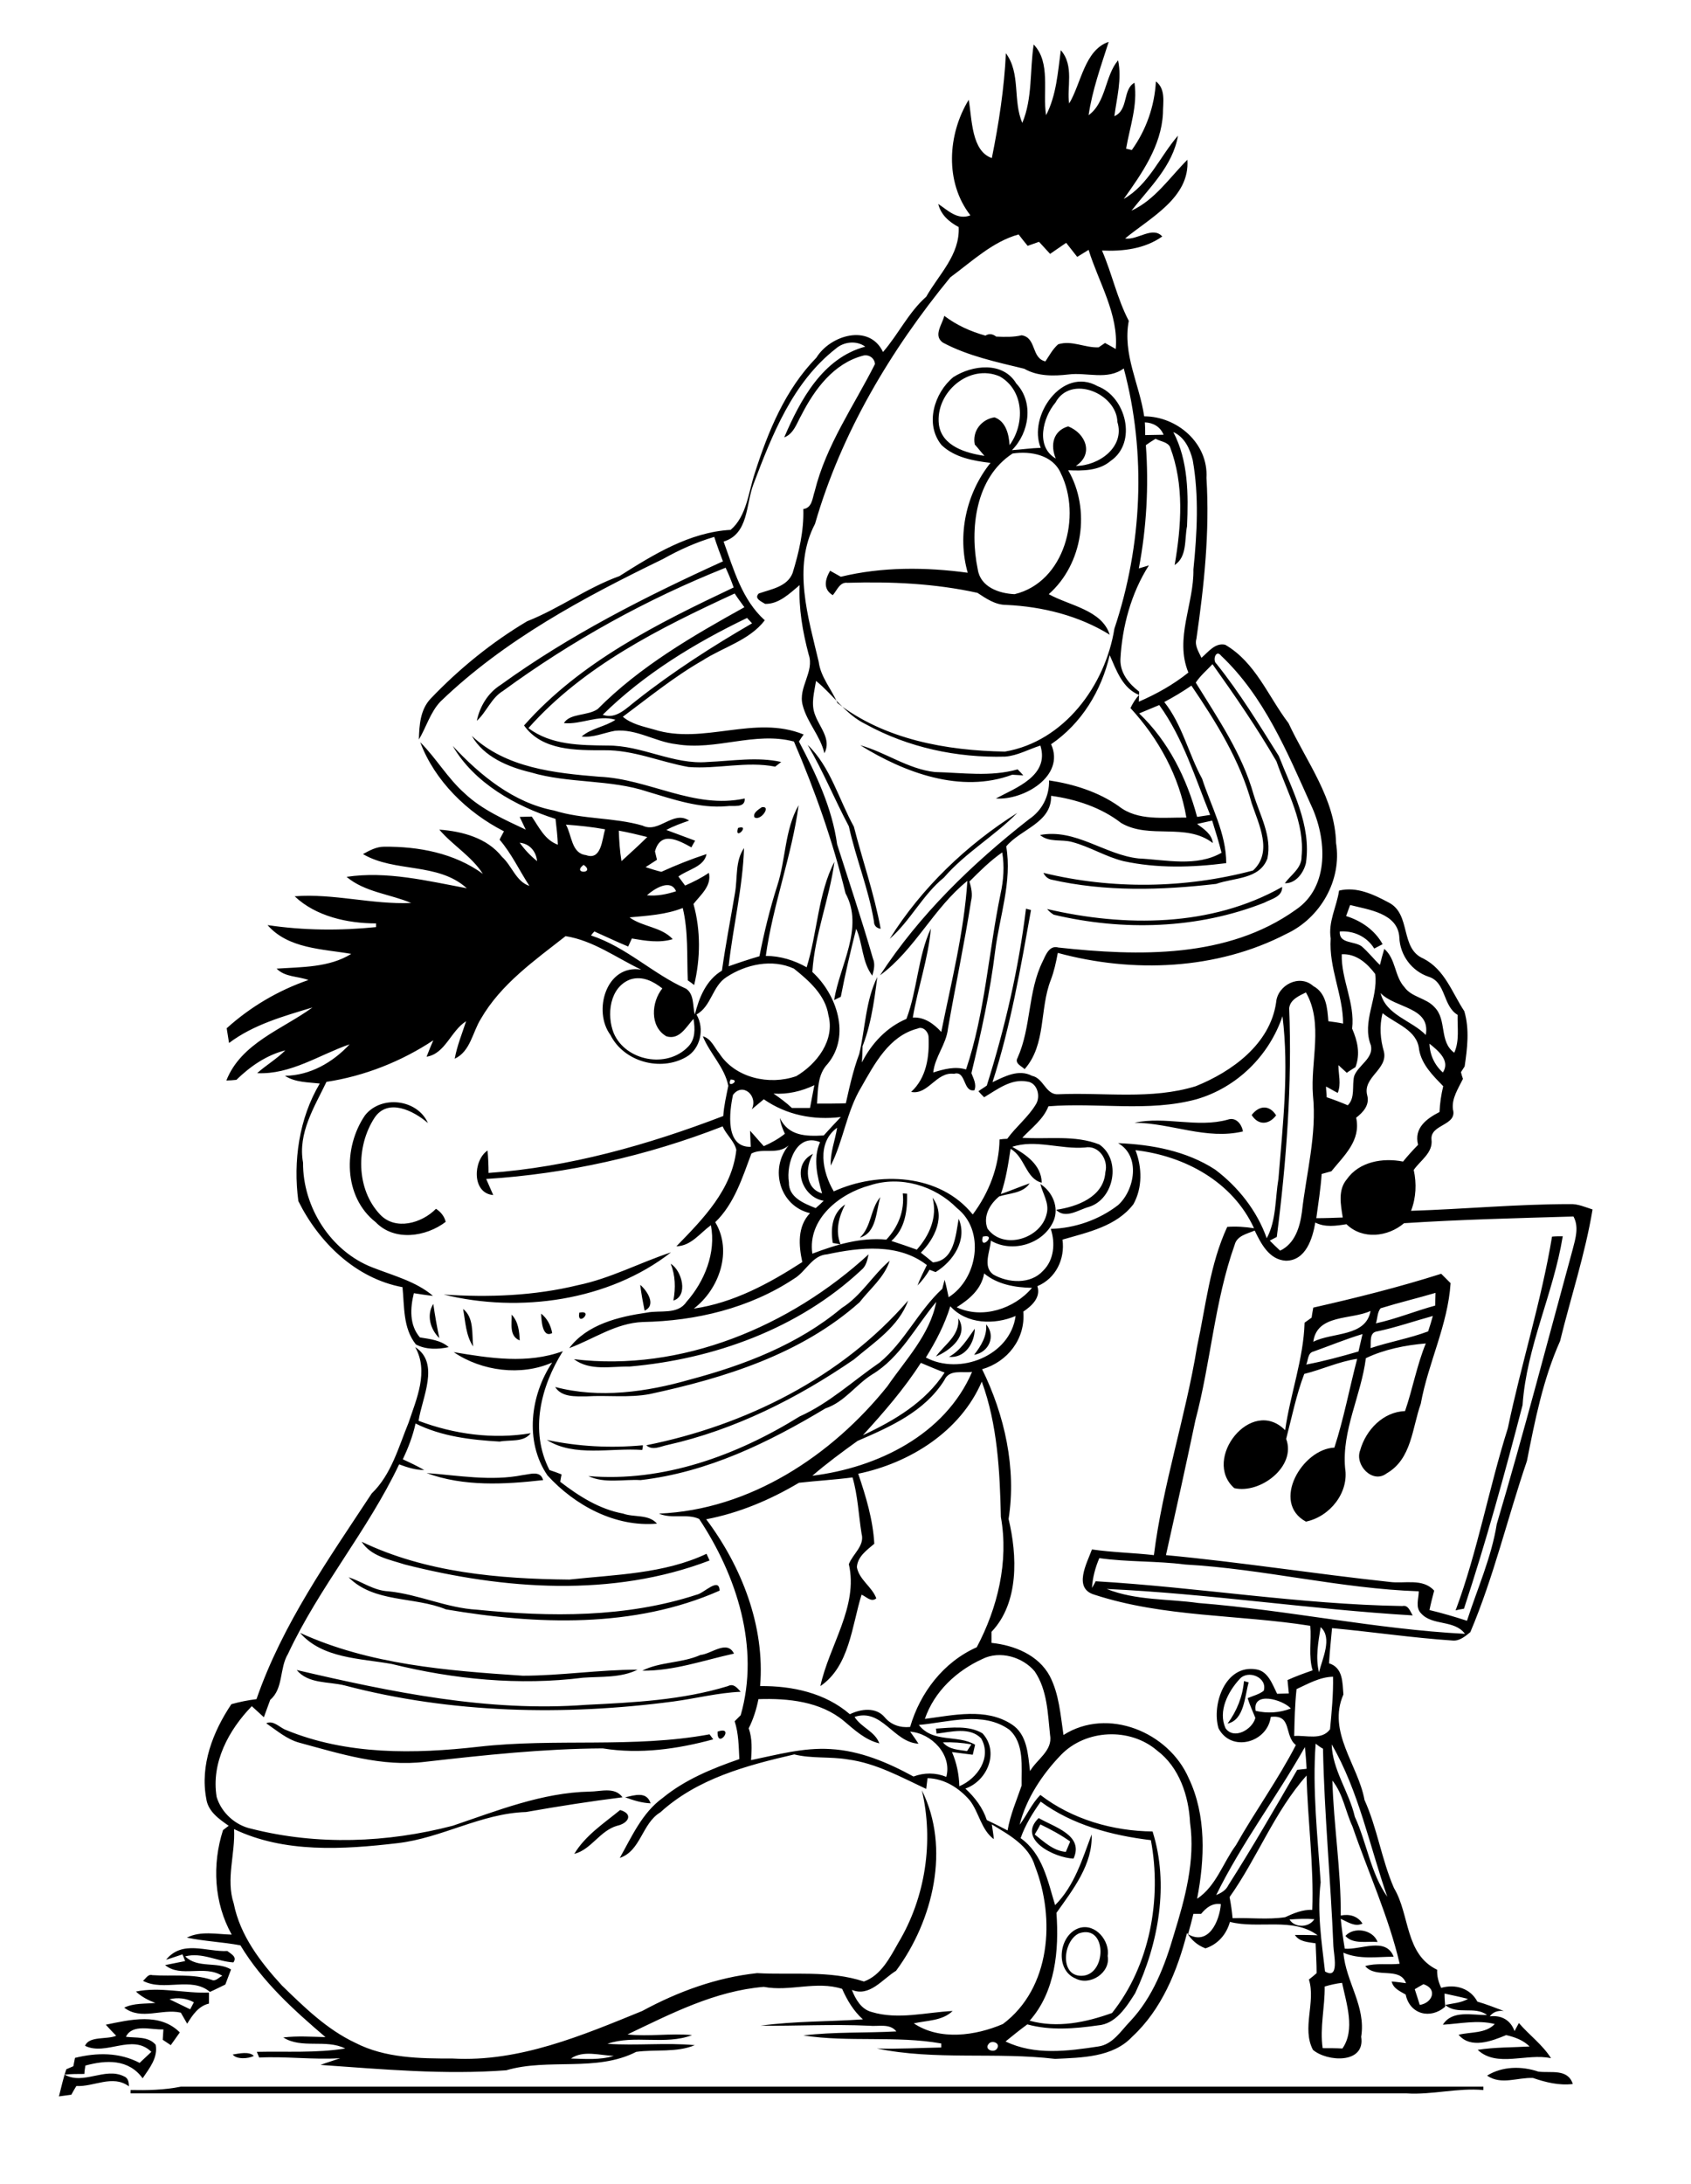
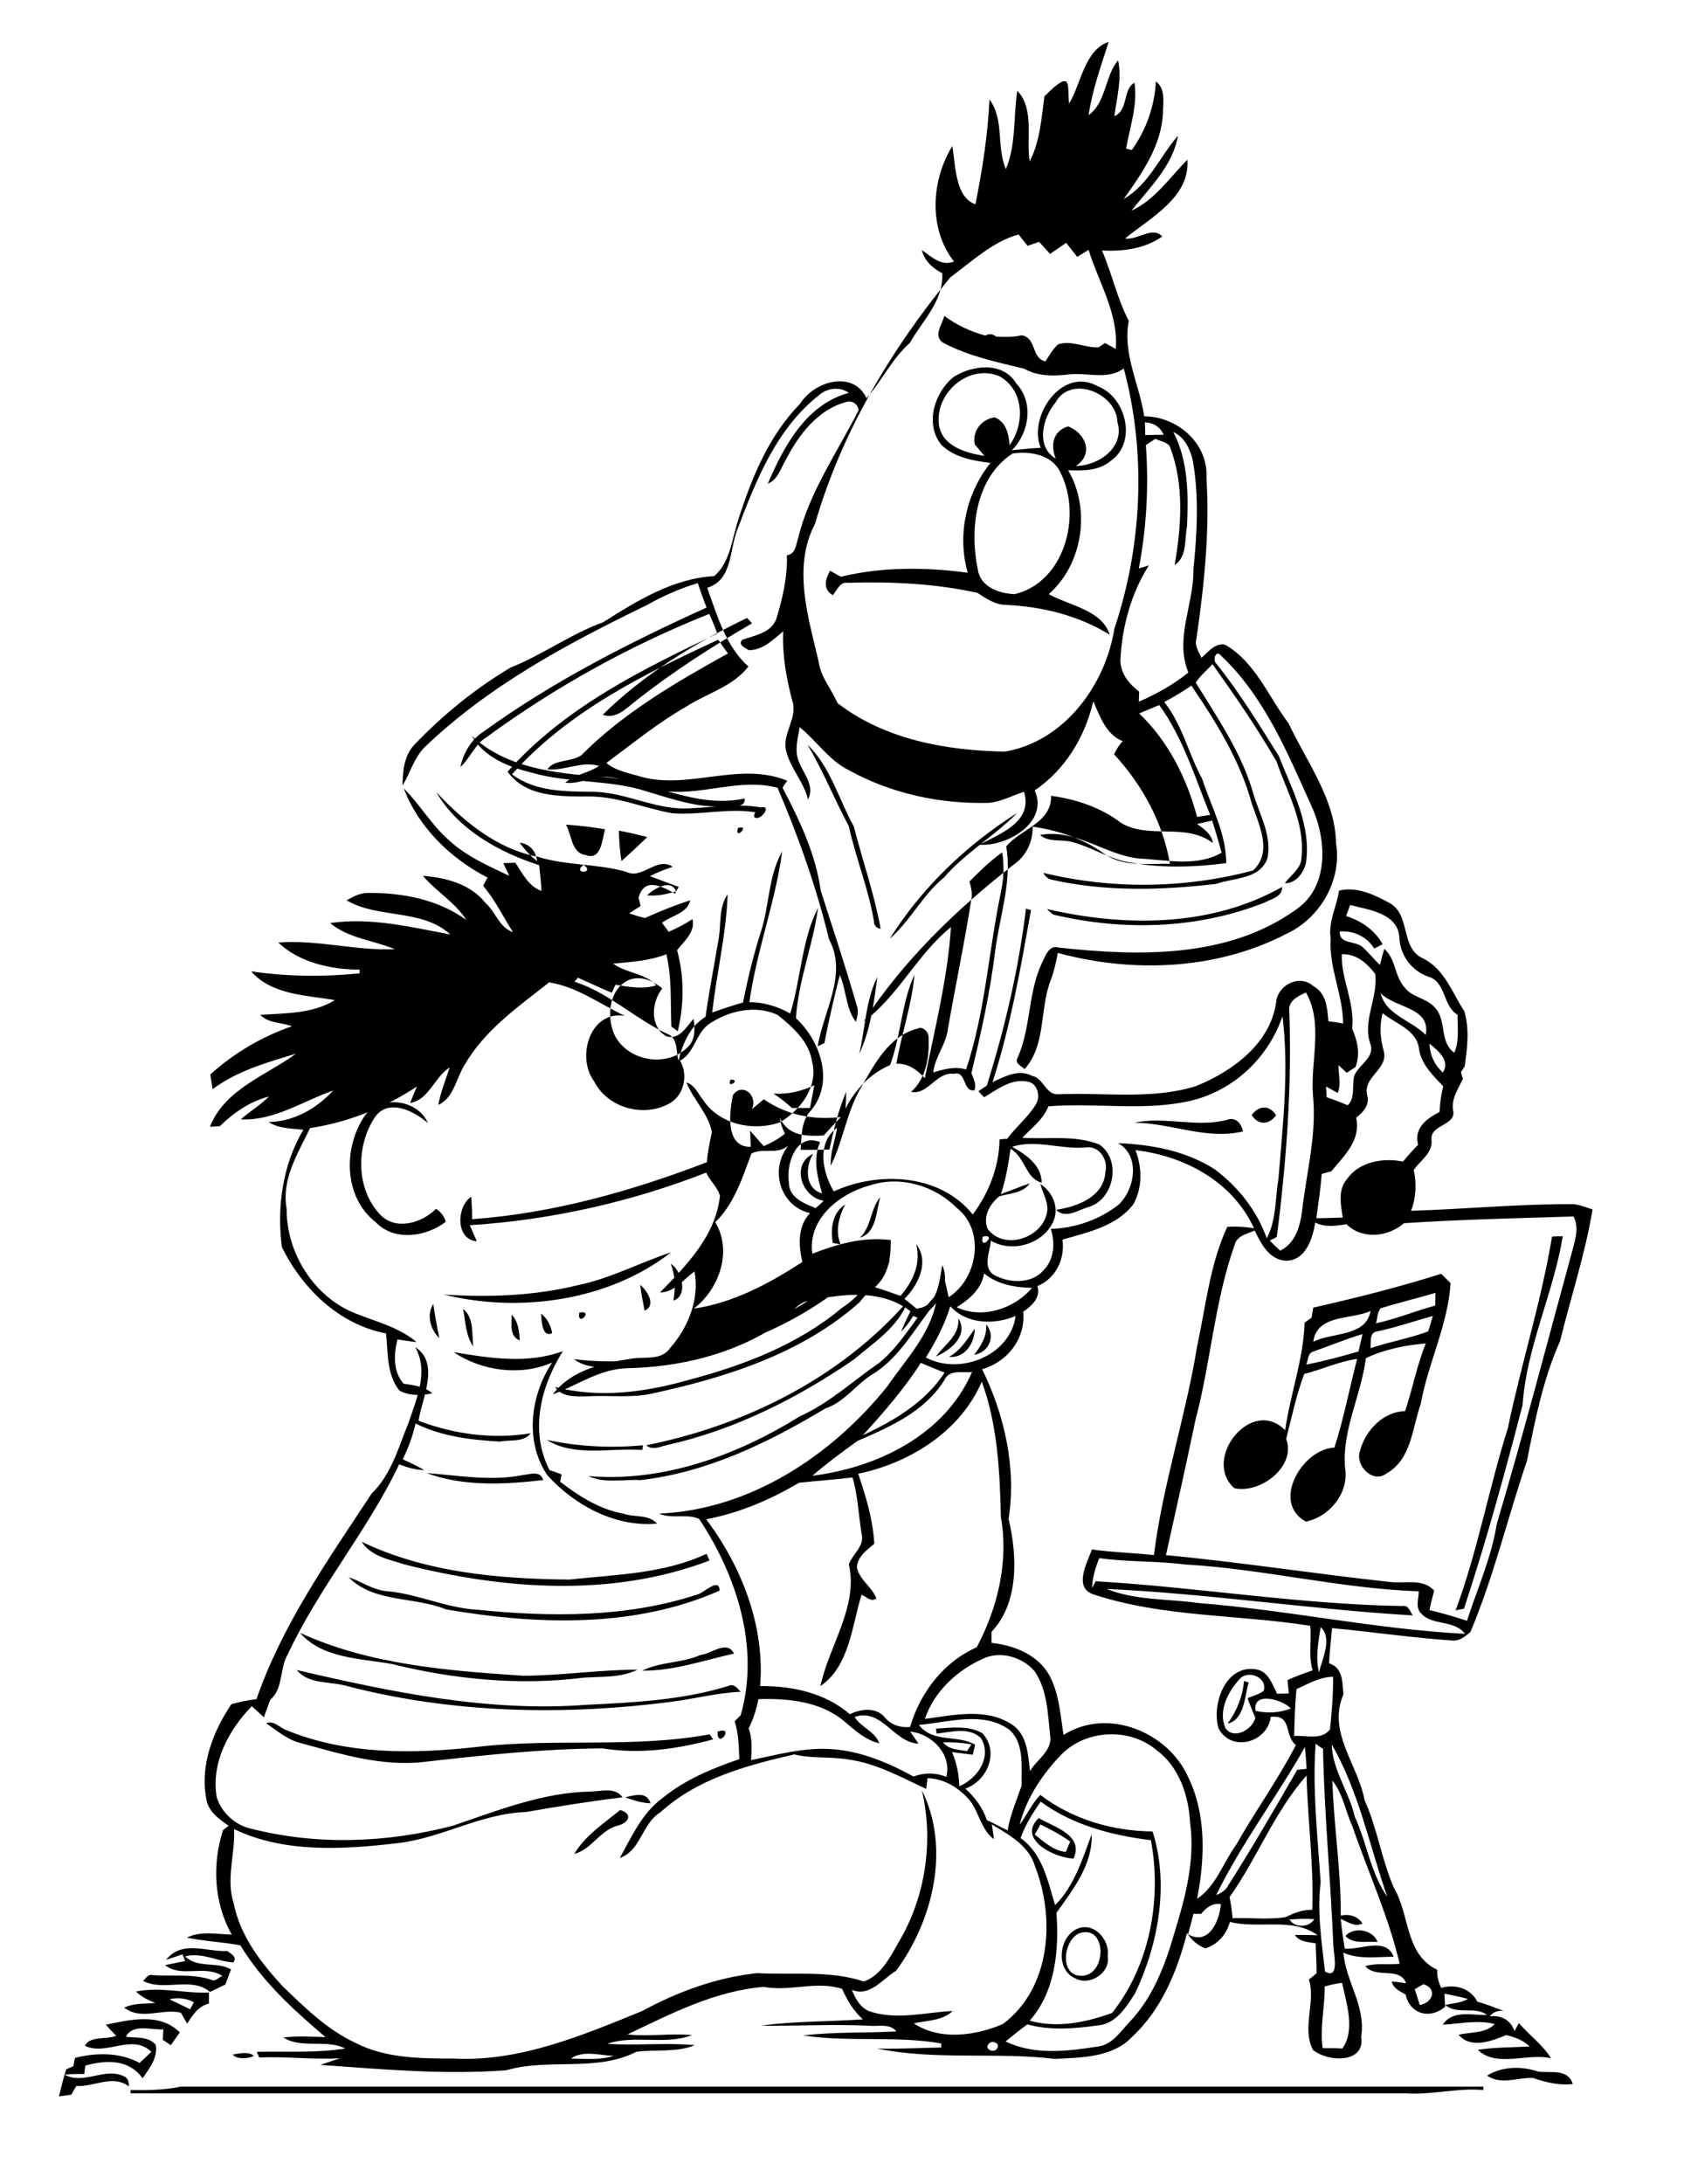
<svg xmlns="http://www.w3.org/2000/svg" version="1.2" baseProfile="tiny" id="Layer_1" x="0px" y="0px" viewBox="0 0 505 652" overflow="scroll" xml:space="preserve">
-   <path d="M39,624c5,0.1,10,0,15-1c129.7,0,259.4,0,389,0l0,1c-7.8-0.7-15.3,1.5-23,1c-127,0-254,0-381,0V624 M444.1,619.7  c4.5-2.8,10.3-2.9,15.3-1.2c3.7,0.5,8.8-1,10.3,3.7c-4.1,0.5-8.1-0.5-11.9-1.8C453.2,620.2,448.3,622.6,444.1,619.7 M69.5,613.4  c1.9-0.3,4.9-1,6.3,0.4C74.2,614.7,70.6,614.9,69.5,613.4 M31.6,604.5c7.3-1.5,16.1-3.7,22.1,2.3c-0.9,1.3-1.8,2.5-2.7,3.8  c-0.8-0.5-1.6-1.1-2.4-1.6c0.1-1,0.1-2.1,0.2-3.1c-3.6,0.2-9.2-1.8-11.2,2.2c3,0.4,6.7-0.2,8.9,2.4c0.7,3.9-1.9,7-3.9,10  c-4.2-5.8-10.9-5.5-17.1-3.8c-0.1,0.6-0.3,1.9-0.3,2.5c-2,0-3.9,0-5.9,0.2c5.6,3.2,12-2.3,17.7,0.5c1.3,0.5,1.5,1.8,1.5,3  c-4.9-3.6-10.4,0.2-15.7-0.1c-0.5,0.8-1,1.7-1.5,2.6c-1.2,0.2-2.5,0.3-3.7,0.5c0.7-2.7,1.3-5.5,2.2-8.1c0.5-0.2,1.6-0.7,2.1-0.9  c0.1-0.6,0.4-1.9,0.5-2.5c6.5-1.6,13.2-1.7,19.3,1.5c1.2-1.1,2.3-2.2,3.5-3.3c-5.7-5.6-13.5,1.3-19.8-1.8c1.2-3,6.5-1.8,9.3-3  C33.6,606.7,32.6,605.6,31.6,604.5 M50.6,596.9c2.1,1,4.1,2,6.2,3c0.3-0.5,0.8-1.6,1.1-2.1C55.7,596.6,53.1,596.3,50.6,596.9   M40.6,594.6c7.3-1.5,14.6,0.6,21.8,0.3c0,1.1,0,2.2,0,3.3c-3.1,0.7-4.9,3.4-6.5,6c-0.6-1.1-1.3-2.2-1.9-3.3  c-5.6-1.3-11.9,2.4-16.9-1.5c2.9-1.4,6.2-1.1,9.3-1.4C44.3,597.2,42.3,596.2,40.6,594.6 M49.6,585.1c4.9-6,12-2.3,18.3-2.6  c1.1,0.9,3,1.7,1.8,3.4c-4.9-0.3-9.4-3.1-14.4-1.8c3.8,3.7,9.5,1.4,13.7,3.9c-0.6,1.5-1.1,3-1.7,4.5c-1.5,0.7-3,1.5-4.6,2.2  c-5.6-4.7-13.7,0-20-3.3c0.9-0.7,1.5-2.1,2.8-1.7c5.9,0.4,12-0.5,17.7,1.4c1.2,0.6,2.2-0.8,3.2-1.2c-5.5-3.4-12.3,0.7-17.1-3.2  c2-0.4,4-0.8,6-1.2c-0.2-0.5-0.6-1.5-0.8-2C52.9,584,51.3,584.6,49.6,585.1 M401.8,578c2.4-2.8,8.2-2,9.6,1.8  C408.3,579.5,404.1,580.6,401.8,578 M322.3,577.2c-4.8,2.1-6,12.8,0.7,12.7C330.6,589.8,330.7,574.4,322.3,577.2 M322.4,575.6  c4.8-1.4,9.1,3.9,8.4,8.4c0.9,5-5.3,9-9.6,6.7C314.9,588.1,316.2,577.5,322.4,575.6 M309,547.7c2.8,2.2,5.6,4.9,9.3,5.2  c0.3-0.8,1-2.3,1.3-3.1c-2.8-2-5.8-3.6-8.9-5.1C310.2,545.7,309.6,546.7,309,547.7 M310.2,542.8c4.6,2.7,13.6,5.1,10.4,12.1  C314.9,554.7,303.6,549.1,310.2,542.8 M171.5,553.5c3.3-5.5,8.8-9.1,13.7-13.1c4.1,1.2,2.4,4-0.9,4.7  C179.1,546.6,176.6,552.2,171.5,553.5 M186.7,536.6c2.8-0.6,6.4-1.9,7.6,1.8C191.7,538.3,189.1,537.5,186.7,536.6 M214.3,517  C219.7,515.1,214.1,522.6,214.3,517 M79.5,514.5c2.2-1,4,1.3,5.9,2c18.2,7.5,38.3,7.2,57.6,5c22.9-2.6,46.2,0.5,68.9-3.7  c0.3,0.4,0.8,1.1,1.1,1.5c-10.7,2.9-21.9,4.5-33,2.7c-17.7,0.1-35.4,2-53,4c-12.9,1.6-25.4-2.4-37.6-5.7  C85.7,519.3,82.7,516.7,79.5,514.5 M371.5,501.9c0.3,0.1,1,0.3,1.4,0.4c-1.2,4.2-1.3,11.2-6.3,12.3  C369.4,510.8,371.1,506.5,371.5,501.9 M88.6,498.6c28.3,6.6,57.2,12.6,86.4,10.4c14.3-0.7,28.7-1.4,42.4-5.6  c1.7-0.9,2.8,0.6,3.8,1.7c-6.8,0.3-13.4,2-20.1,2.9c-32.6,4.3-66.3,3.6-98.2-4.8C98.1,502,92.1,502.8,88.6,498.6 M209.2,494.1  c3.3-0.3,7.9-4.6,10-0.4c-9.1,2-18,5.2-27.4,5.1C197.1,496.1,203.6,496.6,209.2,494.1 M89.6,487.5c20.7,9.5,44,11.3,66.5,12.8  c11.4,0,22.8-1.8,34.3-1.8c-5,2.5-10.9,2-16.3,2.4c-19,2.4-38.5,0.5-57.1-4.1C107.6,495.1,96.3,495.2,89.6,487.5 M104.1,470.9  c4,1.3,7.5,4,11.9,4.2c9,0.9,17.4,5,26.5,5.5c21.8,2.2,44.5,2.4,65.6-4.5c2.1-0.4,6.7-5.4,6.8-1.2c-25.5,11.3-54.8,10.2-81.7,5.6  C123.7,476.6,111.7,478.6,104.1,470.9 M108,460.3c19.1,9.2,41,11.1,62,11.3c13.8-1.5,28.3-1.7,41-7.7c0.2,0.5,0.7,1.5,0.9,2  c-29,11.1-61.4,8.7-91,1.2C116.3,465.6,110.8,464.7,108,460.3 M127.4,439.8c9.5,0.7,19.2,2.5,28.7,0.6c2.1-0.2,5.3-1.5,6.1,1.5  C150.7,443.2,138.5,443.9,127.4,439.8 M163.3,429.9c9.4,2,19.1,2.5,28.7,1.6c0,0.3-0.1,1-0.2,1.4  C182.5,432.2,171.5,435.1,163.3,429.9 M135.5,403.7c10.8,1.8,22,3.6,32.6-0.3c-6.6,10.5-10,23.8-4,35.5c1.2,0.4,2.4,0.8,3.6,1.3  c-0.1,0.7-0.3,1.4-0.4,2.2c5.6,4.3,11.7,8.2,18.8,9.5c3.3,1.2,7.6,0.1,10.1,3c-12.4,1.1-24.5-5.4-32.7-14.4  c-6.9-10.1-5.1-24,1.4-33.7C155.6,410.9,143.9,409.4,135.5,403.7 M283.4,405.1c3.5-1.9,5.5-5.3,7.7-8.4  C291.1,400.9,288.2,405.6,283.4,405.1 M294.5,395.4c3,3.5,0.8,8.4-3.6,9.1C293,401.8,294.8,398.9,294.5,395.4 M286.2,393.6  c3.2,5.1-2.4,9.6-6.7,11.4C282.2,401.3,286.6,398.8,286.2,393.6 M161.6,392.2c1.8,1.4,2.9,3.5,3.3,5.8  C161.9,399.6,161.7,394.1,161.6,392.2 M152.8,392.5c2,2.1,2.3,5,2.4,7.7C152,398.9,152.9,395.2,152.8,392.5 M173,391.9  C177.6,391,172.2,396.5,173,391.9 M138.3,390.8c3.3,2.6,2.6,7.4,3,11.2C139.1,398.7,139,394.6,138.3,390.8 M131.2,399.5  c-2.7-2.6-3.9-6.9-1.8-10.2C129.9,392.8,130.5,396.2,131.2,399.5 M193,431.5c29.5-5.9,58.3-20.2,78.2-43.2  c-2.8,7.8-10.2,12.5-16.2,17.6c-16.9,11.6-35.6,21-55.6,25.5C197.3,431.8,194.9,433.2,193,431.5 M191.2,383.6  c2.1,1.8,4.9,6.1,1.3,7.7C192,388.8,191.5,386.2,191.2,383.6 M392.3,403.5c-1.8,0.4-1.6,2.6-2.2,3.9c5.3-1,10.4-2.4,15.6-3.9  c0.4-1.7,0.8-3.4,1.2-5.2C401.9,399.8,397.1,401.8,392.3,403.5 M411.3,397.5c-2.5,0.3-1.8,3.3-2,5c5.7-1.9,11.6-2.9,17.2-5  c0.5-1.5,1-3.1,1.4-4.6C422.4,394.4,417,396.3,411.3,397.5 M392.2,400.6c5.7-2.9,15.7-1.4,17.1-9.2  C403.5,394.1,393.3,392.3,392.2,400.6 M412.3,390.6c-1,1.2-0.9,3-1.4,4.5c6-1.3,11.8-3.7,17.7-5.3c0-1.3,0.1-2.5,0.1-3.8  C423.3,387.6,417.8,388.9,412.3,390.6 M392.2,390.4c12.8-2.9,25.6-6.1,38.2-10.1c0.9,0.9,1.9,1.9,2.8,2.8c-0.8,12.5-6.7,23.8-8.9,36  c-2.6,7.3-2.7,16.5-10.2,20.8c-4.2,3.2-9.6-2.5-7.9-6.9c1.7-6.1,6.9-11.5,13.4-11.7c2.3-6.7,3.5-13.6,6.2-20.2  c-6.1,0.5-12.5,1.8-17.9,4.4c-1.4,11.1-7.2,21.5-6.2,32.8c1.2,7.3-4.5,14.5-11.7,16c-10.5-5.7-1.1-21.7,8.5-22.1  c2.8-8.6,4.5-17.7,6.8-26.5c-5.5,0.8-10.5,3.2-15.8,4.5c-2.4,6.3-3.7,12.9-5.4,19.4c3.1,8.2-7.7,16.5-15.5,14.7  c-9.7-8.6,5.1-27.5,15.2-17.3c1.5-10.7,5.5-21.3,5.8-32.1c0.7-0.5,1.4-1,2.1-1.5C391.8,392.6,392,391.5,392.2,390.4 M200.3,377.3  c3.4,2.1,5.3,9.6,0.8,11C201.8,384.5,201.7,380.8,200.3,377.3 M251.4,390.5c5.8-3.6,9.2-9.8,14.3-14.1c-1.6,5-5.9,8.4-9,12.4  c-17.4,15.5-40.3,22.6-62.6,27.4c-6.3,1.2-12.7,0.3-19,0.7c-3.2,0-7.4,0.3-9.3-2.8c13.2,3.5,27.3,1.5,40.2-2.2  C222.2,407.6,238.4,401.4,251.4,390.5 M171.4,405.8c32.1,3.9,64.6-9.8,88-31.3c-0.4,1.7-0.7,3.5-2.2,4.7  c-18.7,17.5-44,26.6-69.2,28.8C182.5,407.9,176.2,409.4,171.4,405.8 M172.6,383.7c9.7-2,18.4-6.7,27.8-9.8  c-18.6,14.5-45.2,18.2-67.9,12.6C145.9,387.4,159.5,386.9,172.6,383.7 M463.5,369.2c1.1-0.1,2.2-0.1,3.2-0.1  c-2.8,17.2-10.8,32.9-12,50.4c-5.3,20.4-10.9,40.8-17.5,60.8c-0.6,0.1-1.8,0.3-2.5,0.5c6.6-17.7,9.9-36.4,15.6-54.4  C454.3,407.2,460.3,388.5,463.5,369.2 M248.7,371.1c-0.7-4.3-0.2-8.9,3.7-11.5c-1.9,3.7-3,7.8-1.4,11.9  C250.4,371.4,249.3,371.2,248.7,371.1 M256.8,369.5c3.5-3.3,3.1-8.6,6.1-12.1C261.6,361.6,261.8,368.1,256.8,369.5 M338.8,335.2  c9.2-2,18.7,1.6,27.8-0.9c2.5-0.9,4.2,1.3,4.6,3.5C360.3,340.4,349.8,335.3,338.8,335.2 M373.8,332.9c2.2-2.9,5.3-3.1,7.3,0.1  C379,335.8,375.8,336.1,373.8,332.9 M109,333c4.8-6.1,15.6-4.9,18.8,2.3c-4.3-3.7-12-7.6-16-1.5c-5.5,8.5-5.5,21.2,1.7,28.8  c4.6,4.9,12.5,2.6,16.7-1.7c1.4,0.9,2.5,2.2,2.9,3.9c-5.9,4.5-15.3,5.9-20.9,0.1C102.5,357.3,102.5,342.5,109,333 M256.6,314.7  c1.8-7.6,1.9-16,5.4-23C261,299.5,259.9,307.6,256.6,314.7 M312.7,271.4c23.2,5.4,49,5.4,70.2-6.6c0.1,3-3.3,3.6-5.3,4.7  c-20,7.9-42.2,8.5-62.9,3.6C313.9,272.6,313.3,272.1,312.7,271.4 M220.4,247.2C224.3,246,219.2,251.3,220.4,247.2 M265.7,280.3  c9.5-15.2,23-28.1,38.1-37.6c-6.8,6.9-15.5,11.9-21.9,19.3C275.5,267.2,271.9,274.9,265.7,280.3 M227.5,241c3-0.5-0.4,4.3-2.2,3  C224.8,242.7,226.5,241.7,227.5,241 M256.9,222.5c7.6,2.1,14.2,7.1,22.3,8c8.3,0.2,16.6,1.5,24.7-0.8c0.4,0.4,1.3,1.3,1.7,1.8  c-1.1-0.1-2.2-0.1-3.3-0.2C287,237,270.1,230.7,256.9,222.5 M241.2,222.4c6.8,6.5,9.3,16.3,13.8,24.4c2.6,10.2,6.1,20.1,8,30.5  c-1.3-0.2-2-1-2-2.2c-1.6-9.7-5.4-18.8-7.5-28.4C249.2,238.6,245.8,230.2,241.2,222.4 M140.9,219.7c10.2,9.6,24.7,11.1,38,12.2  c14.8,0.6,28.4,9.8,43.5,6.5c0.2,3-3.5,2-5.4,2.3c-8.1,0.7-15.8-2-23.5-4.3c-11.3-3.8-23.6-2.4-35-5.8  C151.8,229,144.5,226,140.9,219.7 M302.4,135.4c-11.1,7.2-12.9,22.6-10.4,34.6c0.8,5.3,6.4,7.2,11,7.4c15-3.6,20.1-23.4,13.8-36.1  C314.4,135.8,307.8,134.6,302.4,135.4 M315.2,120.2c-3.8,4.5-6,13.2,0.1,16.7c-1.7-4-0.8-8.3,3.7-9.6c5.3,2.1,7.7,8.3,2.3,11.8  c6.8,0,14.7-5.6,12.4-13.1C333.5,117.5,319.8,111.7,315.2,120.2 M280.4,126.8c0.9,6.4,8.1,8.5,13.6,9.3c-1-1.1-1.9-2.3-2.9-3.4  c-0.8-4,2-7.5,5.9-8.1c3.4,1.2,4.3,5.1,4.5,8.3c4.6-6.3,4.4-16.3-2.9-20.5C289.5,108.4,279.2,117.2,280.4,126.8 M284.7,112.6  c5.6-3.6,14.8-4.8,18.8,1.9c5.3,5.6,3.9,14.7-1.3,19.9c2.9-0.2,5.7-0.6,8.6-0.7c-3.9-9.4,6.4-24.4,17-18.4  c8.5,3.2,11.9,16.8,3.9,22.3c-3.5,3-8.4,3-12.7,2.8c6.8,11.7,4.4,28-5.8,37c6.1,3.4,15.9,4.7,18.2,12.1c-9.2-5.7-20.1-8.4-30.9-8.9  c-3.3,0-6-1.9-8.6-3.6c-12.7-2.8-25.8-3.4-38.8-3c-2.3-0.3-3.1,2.2-4.4,3.7c-3-1.8-2.3-4.7-0.8-7.3c1.1,0.6,2.1,1.2,3.2,1.8  c12.3-3,25.4-2.9,37.9-1.2c-3.2-11.2-0.5-23.7,6.8-32.8c-5.1-0.6-10.7-1.6-14.6-5.3C276.1,126.7,279,117.3,284.7,112.6 M170.5,614.6  c4.3,0.1,8.7,0.5,12.8-0.8C179.2,613.7,174.2,612,170.5,614.6 M295.2,610.3c-1.3,1.6,1.6,2.7,2.5,1.4  C299,610,296.1,608.9,295.2,610.3 M422.5,593.9c0.5,1.5,1,3.1,1.5,4.7c3.8-0.6,5.4-4.8,1.1-6.2C424.5,592.7,423.2,593.5,422.5,593.9   M395.6,593.1c0.1,6.1-1.5,12.2-0.6,18.4c2,0,3.9,0,5.9,0.1c3.9-5.6,1.2-13.4-0.1-19.6C399,592.2,397.3,592.6,395.6,593.1   M385.1,573.1c1.6,2.6,5.9,2.4,7.4-0.1C390.1,572.8,387.6,572.9,385.1,573.1 M358.7,571.4c-0.8,0-1.5,0-2.3,0c-0.5,2-1,4-1.6,6.1  c6.2,3.5,9.4-4,9.8-9C362,568.1,360.2,569.6,358.7,571.4 M304.8,548.8c6.6,4.7,8.1,12.8,10.3,20c5.8-5.8,8.1-13.7,10.9-21.1  c0.4,8.9-5.6,16.5-10.5,23.4c0.8,11.2-0.3,23.5-8,32.2c8.3,2.3,16.8,0.5,24.6-2.3c11.3-14.2,14.9-34,11.6-51.6  c-11.6-1.4-23.4-4.5-32.9-11.5C308.4,541.3,306.2,544.8,304.8,548.8 M367.2,566.4c0.4,2.1,0.7,4.1,0.9,6.3  c5.2-0.2,10.5,0.5,15.7-0.3c2.6-1.2,5.2-2.3,8.1-2.2c0.5-13.4-1.4-26.7-1.7-40.1C380.6,540.9,375.5,554.7,367.2,566.4 M404.6,542.4  c3.6,7.8,4.7,16.8,9.7,23.9c-5.3-15.2-8.5-31.5-16.6-45.5C397.9,528.4,402.9,535,404.6,542.4 M363.2,565.8c1.4-0.6,2.9-1.4,3.6-2.9  c7.2-11.3,13.9-22.9,20.6-34.5c0.7-0.1,2.1-0.2,2.8-0.3c-0.1-2.2-0.3-4.4-0.5-6.5C381.3,536.5,370.8,550.3,363.2,565.8 M392.9,520.6  c-1,13.8,0.6,27.7,1.5,41.4c-1.1,8.9,0.3,17.8,1.3,26.6c4.4,2.6,2.6-5.1,2.5-7.6c-0.8-19.6-2.7-39.2-3.1-58.9  C394.5,521.8,393.4,521,392.9,520.6 M281.6,520.2c1.8,2.2,4.7,2.2,7.2,2.6c0.3-0.5,1-1.5,1.3-2C287.3,520.3,284.4,520.1,281.6,520.2   M316.9,523.9c-5.6,5.8-10.4,13-12.4,20.9c2.2-2.9,3.6-6.3,6.2-8.9c9.5,7.3,21.7,10.8,33.5,10.9c5,15.7,1.8,33.5-5.2,48.3  c-2.6,4.1-5.8,9.2-11.1,9.6c-7,1-14.2,1.6-21.1-0.3c-2.2,1.6-4.4,3.4-6.5,5.1c8.7,4.2,18.5,2.9,27.7,1.5c4.3-0.6,6.7-4.6,9.5-7.5  c6.8-7.2,10.4-16.7,13.1-26c3.3-10.7,6.4-22,4.8-33.3c-0.4-8-3.2-16.6-9.9-21.6C337.4,515.7,324.3,516.3,316.9,523.9 M274.4,515  c4.3,5.5,11.5,2.8,16.8,5.9c-0.2,0.8-0.5,2.3-0.7,3c-2.1-0.3-4.1-0.5-6.2-0.8c1.4,3.2,2.1,6.7,2.2,10.2c5.4-2.3,9.8-8.6,6.5-14.3  c-3.4-3.5-9-1.9-13.3-1.4l-0.2-1.5c4.6-0.3,9.9-1,13.9,1.4c5.1,5.5,1.5,14.2-5.1,16.5c2.8,2.6,5.2,5.7,6.4,9.4c2.1,1,4.1,2,6.2,3.1  c0.8-4.7,2.7-9,4.2-13.4c-0.1-5.6,0.9-12.6-3.7-16.7C293.5,510.8,283.4,514.2,274.4,515 M375,510.8c3.5,0.8,7.1,0.6,10.5-0.7  C383.1,507.4,373.9,504.8,375,510.8 M226.5,507.3c-0.6,3-1.5,5.9-2.9,8.7c1.1,3.1,0.9,6.3,0.7,9.5c7.8-1.6,15.6-3.8,23.7-3.3  c8.9,0.5,17.1,4,24.8,8.2c3.2-1.2,6.6-1.2,9.8,0.1c1.8-6.6-4.4-13-10.8-13.5c0.9,1.2,1.7,2.4,2.5,3.6c-7.5-0.4-10.9-10.7-19.1-8  c2,3.2,6.1,4.3,7.4,7.9c-4.2-1-7.4-4-10.6-6.7C245,508,235.4,507,226.5,507.3 M387.2,504.3c-0.5,4.6-0.6,9.3-0.7,14  c3.5-0.3,8.2,1.4,10.7-2c0.5-5.2,1-10.5,0.9-15.7C394.1,500.7,390.7,502.7,387.2,504.3 M370.2,501.3c-3.5,3.8-6.5,9.6-4.2,14.7  c2.5,3.5,8,0.4,8.9-3.1c-0.8-2-1.7-3.9-2.3-5.9c1.6-0.7,3.4-1.1,4.8-2.2C378.6,500.8,372.7,498.4,370.2,501.3 M293.4,495.3  c-7.7,3.5-14.4,9.7-17.2,17.9c8.5-1.1,18.2-3.4,25.9,1.6c4.7,3,4.9,9,5.5,14c2-3.5,6.8-6.1,6-10.7c-0.7-6.5-0.8-13.5-4.6-19.1  C305.4,494.7,298.6,492.7,293.4,495.3 M394.4,485.8c-0.7,4.5-1.6,9-0.5,13.5C394.9,495.2,398,489,394.4,485.8 M328.3,465.2  c-1.2,2.8-2,5.8-2.2,8.9c0.3-0.5,0.9-1.5,1.1-2c30.6,1.8,60.9,6.9,91.6,7.4c1.8-0.4,2.3,1.6,3.1,2.8c-30.5-1.8-60.9-6.5-91.4-7.9  c8.8,3.5,18.3,2.9,27.4,4.2c26.7,2.1,52.8,7.8,79.6,9.2c-3.2-4.3-9.7-2.3-13.1-6.1c-1.8-1.8-0.7-4.4-0.7-6.6  c-23.5-0.8-46.4-6.7-69.8-8C345.4,466,336.8,466.4,328.3,465.2 M293.2,412.5c-6.4,14.9-21.5,24.3-36.9,27.5  c2.3,6.8,4.4,13.7,4.8,20.9c-2.2,1.9-5,3.8-5.2,7c0.7,3.8,4.5,5.8,5.8,9.3c-1.5,1.3-3-0.5-4.4-1.1c-2.9,9.3-3.6,21.4-12.3,27.3  c2.6-12.1,11.4-23.8,8.5-36.4c1.2-3.1,4.8-5.5,3.8-9.1c-0.9-5.6-1.1-11.3-2.7-16.8c-5.3,0.7-10.7,1-16,1.6  c-8.6,5.1-17.8,9-27.7,10.9c10.6,14.1,17.6,32,16.1,49.8c9.5-0.1,19.4,2,26.8,8.4c3.3-1.6,7.8-2.2,10.4,0.9c1.9,2.3,4.7,3.2,7.6,2.9  c3-10.3,10-19.4,19.9-23.8c6.2-11.7,9.6-25.5,7.2-38.9C298.6,439.4,297.9,425.3,293.2,412.5 M282,412.1  c-5.9,9.4-16.2,13.9-25.9,18.1c-4.6,3.3-9.2,6.7-13.5,10.4c19.4-2.4,39.6-12.2,47.7-31C287.4,410,283.5,408.7,282,412.1 M275,406.9  c-5,7.8-11.1,14.8-17.3,21.6c9.4-4.4,18.6-9.8,24.4-18.7C279.7,408.9,277.4,407.9,275,406.9 M283.8,390c-1.7,5.5-4.3,10.5-7.3,15.3  c10.1,5.4,25.2-0.5,26.8-12.4C297,395.6,288.7,395.4,283.8,390 M293.9,380.2c-0.8,4.7-4.4,7.7-8.2,10.1c7.6,3.6,17.2,0.5,22.5-5.8  C303.1,384.4,297.9,383.5,293.9,380.2 M293.5,369.2C292.4,373.8,298.1,368.2,293.5,369.2 M419.3,365.2c-4.8,4.1-12.4,5-17.2,0.3  c-3.1,0.5-6.4,1-9.3-0.5c-0.8,4.7-2.8,11.4-8.8,11.4c-5-0.3-7.4-5.1-9.3-9c-2.3,1-5.3,1.5-6,4.3c-6,16.9-7.1,35-11.7,52.3  c-2.8,13.4-5.8,26.9-8.8,40.3c22.3,2.1,44.5,5.6,66.8,8c4.4,0.6,9.9-1.2,13.3,2.6c-0.5,1.9-1,3.8-1.4,5.8c3.8,0.9,7.5,2,11.2,3.2  c3.1-9.6,7.3-18.9,8.9-28.9c8.1-27.3,15.2-54.7,22.7-82.1c0.8-3.1,1.9-6.6,0.2-9.7C453.1,363.7,436.1,364.1,419.3,365.2   M339.1,343.4c2,5.2,2.1,11.2-0.6,16.1c-5,6.6-13.6,8.4-21.2,10.6c0.8,5.8-2,11.6-7.5,13.9c1.1,3.4-1.7,5.9-4.2,7.6  c0.7,8.1-4.7,15-12.3,17.2c6.7,13.6,10.3,29.6,7.9,44.7c2.6,10.8,3.2,25-5.1,33.7c0,1.1,0,2.2,0,3.3c6.8,0.7,14,3.6,17.4,9.9  c2.8,5.4,3.2,11.6,4.1,17.6c13.2-8.4,31.4-0.9,37.4,12.9c5.3,11.1,4.8,24.2,2.5,36c5.7-3.8,7.7-10.7,11.6-16  c5.7-10.1,12.6-19.6,17.9-29.9c-3.6-2.8-1-9.2-7.5-8.4c-1,7.7-11.8,10.7-15.6,3.4c-2.1-7.1,2-19.1,11.2-17.6  c3.6,0.5,4.9,4.5,6.3,7.3c1.1,0,2.3-0.1,3.5-0.1c-0.1-1.3-0.3-2.7-0.4-4c2.4-1.1,4.9-2,7.5-2.9c-1.3-4.3-0.3-8.9-0.7-13.3  c-21.4-3.4-43.7-2.5-64.5-9.3c-6.4-1.9-2.2-9.4-0.7-13.5c6.2,0.9,12.4,1,18.5,1.7c2.6-20.8,9.5-41.4,12.9-62.3  c2.6-12,3.8-24.5,9-35.7c2.7-0.2,5.4,0,8,0.4C368.1,352.8,353.8,345.1,339.1,343.4 M224.4,344.4c-2.7,7.2-5.1,15-10.8,20.5  c5.2,8.6,1.2,20-6.4,25.8c11.8-1.7,22.5-7.5,32.4-13.9c-1.1-5-1.5-10.6,2.3-14.6c-9-2.1-12.2-13.2-6.4-20.2  C232.1,344.9,227.8,342.6,224.4,344.4 M235.6,353c-0.1,4.5,4.5,6.3,8,7.7c0.8-0.7,1.6-1.4,2.4-2.2c-6.6-1-9.9-10.8-3.2-14  c-2.3,3.9-2.5,10.3,2.7,11.8c-1.4-5-2.8-10.3-0.6-15.3C237.8,338.1,234.7,347.5,235.6,353 M218.9,326.9c-1.1,5.1-2.4,15.7,5.3,15.5  c-0.1-1.6-0.1-3.2-0.2-4.8c1.4,1.5,2.7,3.1,4.1,4.6c2.3-1,4.4-2.2,6.3-3.7c-0.7-1.5-1.3-3-1.5-4.7c2.6,5.4,7.8,5.5,13.1,5.2  c1.7-1.9,3.4-3.7,5.1-5.5c-8.2,1-16.2-0.6-23-5.3c-1.2,1-2.4,2-3.6,3C226.5,327.2,221.8,323,218.9,326.9 M231,326.5  c1.9,1.3,3.8,2.7,5.5,4.3c1.8,0,3.6,0,5.4,0c0.4-2.3,0.9-4.6,1.3-6.8C239.4,325.8,235.2,326.8,231,326.5 M218.2,322.3  C216.7,325.3,221.6,322.4,218.2,322.3 M426.9,311.6c0.1,3.3,1.5,6.4,4,8.6C433.2,316.7,429.5,313.7,426.9,311.6 M357.3,328.2  c-14.4,3.9-29.5,0.9-44.2,2.1c-1.5,3.9-5,6.4-7.8,9.4c7.7,0.5,15.7-0.9,23,2c6.6,4.5,4.5,16.2-3,18.6c-3.1,0.8-7.1,3.8-9.9,0.9  c6.2-0.9,14.2-3.8,14.7-11.2c1-3.8-2-8.2-6.1-7.4c-7.2,0.6-14.9-2.5-21.7-0.2c4.1,2.3,8.7,5.4,8.8,10.7c-4.8-1.2-5-7.7-9.3-10.1  c-0.7,4.6-1.4,9.2-2.9,13.5c2.9-1,5.7-2.2,8.6-3.2c-2,3-6,2.9-9.1,3.9c-2.8,2.3-4.9,5.9-3.5,9.6c4.7,6.6,16.1,3,17.7-4.5  c0.8-3.1-1.2-5.9-1.9-8.8c3.6,2.3,5.7,7,3.9,11.1c-3,6.8-12.3,9.6-18.7,5.8c-0.2,3.3-2.5,7.7,0.7,10.1c4.5,2.6,11.2,3,14.9-1.1  c3.3-3.2,3.7-8.3,2.3-12.5c7.2-0.2,14.4-2.7,20.1-7.1c5-4.5,6.8-14.7,0-18.5c10,0.4,20.4,2.3,29,7.9c6.9,5.2,12.5,12.3,15.4,20.5  c2.9-5.4,2.5-11.9,3.5-17.8c1.3-16.1,3.2-32.4,1.2-48.5C379,315.2,369.4,324.7,357.3,328.2 M412.9,302.5c-1,3.8-0.7,7.8,0.4,11.5  c1.2,5.3-6.4,7.6-5,13c0.8,2.9-1.2,5.1-3.3,6.7c1.5,6.8-3.6,11.3-7.4,16c-1,0.3-1.9,0.5-2.9,0.8c-0.3,4.4-1,8.8-1.6,13.2  c2.6,0,5.3-0.1,7.9-0.2c-0.6-3.8-1.5-8.2,1.2-11.4c3.7-5.3,10.8-6.5,16.8-5.3c1.4-1.7,2.9-3.4,4.5-5c-1.3-5,2.5-7.8,6.4-9.8  c0.1-2.6,0.5-5.2,1.1-7.7c-3-3.1-6.4-6.4-7.2-10.9C423.3,307.5,416.8,305.7,412.9,302.5 M412.3,296.5c1.6,6.6,9.2,8.1,13.5,12.5  C427.3,300.6,416.7,301.1,412.3,296.5 M385,301c0.9,22.8-0.8,45.6-3.7,68.3c-0.5,0.3-1.6,0.8-2.1,1.1c1,1,2,2,3.1,3  c4.4-2.1,5.9-7,6.5-11.5c1.3-11.6,4.5-23.1,3.3-34.9c-0.8-10.1,3.2-21.5-2.1-30.7C388,297.3,385.3,298.4,385,301 M188.3,292.4  c-6.3,2.3-7.2,10.7-5,16.1c3.6,8.3,15.9,10.6,22.2,4c2.2-2.2,2.1-5.4,1.6-8.3c-2.2,2.4-4.2,6.4-8.1,5.2c-5-2.9-4.5-10.2-1.2-14.3  C195.1,293,191.9,291.3,188.3,292.4 M400.7,284.9c-0.2,7.6,4,14.5,3.1,22.2c1.6,3.7,2.5,7.5,1,11.5c-0.9,0.6-1.8,1.1-2.6,1.7  c-0.6-0.6-1.9-1.7-2.5-2.3c0,2.8,0.9,5.6-0.2,8.3c-1.2-0.6-2.3-1.3-3.5-1.9c0,0.8,0.2,2.4,0.2,3.2c2.1,0.7,4.2,1.5,6.3,2.4  c2.3-2.3,1.2-5.8,1.9-8.7c1.2-3.3,5.9-5.3,5-9.2c-2.8-7.1,2.2-14,1.3-21.3C408.2,287.5,405,284.7,400.7,284.9 M403.2,270.2  c-0.4,1.1-0.8,2.2-1.2,3.3c4.5,1.4,8.6,4.2,10.9,8.4c-0.6,0.3-1.9,1-2.5,1.3c-2.2-3.6-6.2-5.4-10.3-5.1c-0.2,3.7,4.2,2.8,6.5,4.4  c2,1.7,3.6,3.8,5.5,5.6c0.4-1.6,0.8-3.2,1.3-4.8c3.5,3,3,8.1,6,11.4c2.2,3.1,6.5,3.2,9,6c3.8,3.8,1.3,10.3,5.9,13.6  c1.6-3.6,0.9-7.5,1-11.3c-4.5-2.7-3.4-9.8-8.7-11.4c-5-1.7-8.5-6.4-8.7-11.7C417.5,272.6,408.6,271.6,403.2,270.2 M193.2,267.3  c3,0.3,5.9-0.3,8.7-1.2C200.3,262.2,195.3,265.4,193.2,267.3 M174.3,258.2C170.6,261,178,260.9,174.3,258.2 M289.5,263.2  c0.6,1.9,1,3.9,0.5,5.8c-2,12.8-4.7,25.4-6.9,38.1c-0.5,4.7-3.9,8.4-4.4,13.1c3.2-1,6.5-1.9,9.8-0.9c5.7-17,6.7-35,10.3-52.4  c0.9-4.1,1.2-8.3,0.5-12.4C295.7,257,292.6,260.1,289.5,263.2 M155.2,251.6c1.5,2.1,3.2,3.9,5.2,5.5  C160.1,254.2,158.2,251.9,155.2,251.6 M184.8,248c0.1,3,0.3,6.1,0.8,9.1c2.6-2.4,5.2-4.7,7.7-7.2C190.5,249.2,187.6,248.5,184.8,248   M169,246.2c1.8,3.1,1.6,8.6,6,9.1c4.6,1.7,4.8-4.7,5.7-7.7C176.9,246.9,173,246.5,169,246.2 M340.2,213  c8.7,8.3,14.2,19.3,17.3,30.9c1.3-0.2,2.6-0.4,3.9-0.6c-4.5-11.1-8.1-23-15.2-32.8C344.2,211.3,342.2,212.2,340.2,213 M180,213.4  c4,1.5,7.2-2.1,10.1-4.3c10.9-8.6,22.6-16.1,34.5-23c-0.4-0.4-1.1-1.2-1.5-1.6C207.5,192,192.4,201.2,180,213.4 M350.4,129  c4.5,8.6,4.5,18.6,4.1,28.1c-0.8,3.9,0.1,9.1-3.7,11.6c2-11.7,2.9-24-1.4-35.3c-0.8-1.5-2.9-1.6-4.3-2.4c-1,0.6-1.9,1.2-2.9,1.9  c0.9,12.3,0.2,24.7-2.1,36.8c0.8-0.2,2.3-0.7,3-0.9c-5.3,8.3-8,18.3-8.5,28.1c-0.1,4.1,2.6,7.3,5.6,9.6c0,0.8-0.1,2.2-0.1,3  c5.3-2.3,10.3-5.1,14.8-8.7c-4.2-10.2,1.7-20.5,1.5-30.8c1.1-10.8,1.7-21.9-0.2-32.6C355.4,134.1,353.8,130.5,350.4,129   M341.9,126.1c0.1,1.3,0.1,2.5,0.1,3.8c1.8,0,3.7-0.1,5.5-0.1C346.5,127.4,344.4,126.2,341.9,126.1 M283.8,82.8  c-17.8,21.7-32.6,46.5-40.4,73.6c-6.8,12.9-2,28,1.1,41.2c0.6,4.6,3.8,8.1,5.6,12.3c14.1,10.9,32.5,14.2,50,14.5  c17.7-3,30-19.8,32.7-36.7c8.3-24.8,9.6-52.3,2.8-77.7c-4.9,3.6-11,1.1-16.5,1.8c-4.4,0.5-9.2,0.6-13.2-1.7  c-8.2-2-16.8-3.8-24.3-7.8c-3-2.1-0.2-5.4,0.4-8c3.7,2.8,7.9,4.7,12.3,5.9c1.1-0.7,2.2-0.5,3.2,0.3c2.6,0.1,5.1,0.2,7.6-0.4  c4.5,0.7,2.8,6.8,7.1,7.8c1.2-1.8,2.2-3.7,3.8-5.1c4.1-1.3,8,1.1,12.1,0.9c0.5-0.3,1.4-1,1.9-1.3c1.1,0.6,2.2,1.2,3.2,1.8  c0.9-10.4-5.1-19.9-8.1-29.6c-1.1,0.7-2.3,1.4-3.4,2.1c-1.1-1.4-2.2-2.8-3.3-4.2c-1.6,1.1-3.2,2.2-4.8,3.3c-1.1-1.2-2.2-2.4-3.3-3.6  c-1.1,0.4-2.3,0.8-3.4,1.2c-0.9-1.1-1.8-2.2-2.7-3.4C296.5,72.1,290.2,78.1,283.8,82.8 M319.3,30.9c3.6-6,4.6-16,11.8-18.4  c-2.3,7.2-4.9,14.4-6,21.9c5.3-3.9,4.8-11.6,8.8-16.4c1.2,5.6-0.4,11.2-1.1,16.7c4.3-1.9,2.4-8,6-10c1,6.8-1.4,13.2-2.5,19.7  c0.4,0.1,1.3,0.3,1.7,0.4c4.3-6,6.8-13.1,7.2-20.5c3,2.3,2.1,6.3,2.1,9.6c-0.5,9.7-6.3,17.9-11.7,25.5c7.5-4.3,10.8-12.7,16.2-18.9  c-1.6,9.1-8.5,15.5-13.9,22.4c7-3.2,11.4-9.9,16.7-15.2c0.8,11.3-11.1,17.3-18.6,23.5c3.7,0.6,8.2-3.8,11.1-0.6  c-5.2,3.7-11.8,4.5-18,4.2c3,6.9,4.5,14.3,8,21c-1.9,10,3.2,18.9,4.6,28.5c9.8,0,19.2,8,18.6,18.4c1,16.1-0.7,32.1-3,48  c-0.6,2.1,0.7,3.9,1.5,5.7c2-1.7,4.1-4.6,7.1-3.9c9.1,5.3,12.8,15.4,18.9,23.4c5.4,11.6,13.9,22.5,14.2,35.8  c1.8,11.1-4.7,22.4-14.8,27.1c-20.8,10.8-45.9,11.8-68.3,5.7c-0.5,2.7-1.1,5.5-2.1,8.1c-3.4,8.7-1.3,19.2-7.8,26.6  c-0.9-0.9-3.1-1.7-2.1-3.4c4.1-9.2,3-19.7,7.5-28.8c0.9-1.9,2-4.9,4.7-4.1c23.9,2.6,50.5,3.3,70.9-11.3c10.2-6.9,9.2-21.4,4.5-31.3  c-7.1-15.8-14-32.4-26.8-44.5c-1.6-2.1-2.7,1.4-1.4,2.4c6.9,8.6,12.7,18.1,18.6,27.5c4,10.2,9.8,20.7,8.1,32c-0.7,2.9-3,6.1-6.3,6  c1.8-2.5,5.1-4.5,5-8c1-10.1-4.3-19.1-7.5-28.4c-5.8-10-12.4-19.6-19.1-29c-1.7,1.8-3.6,3.4-5,5.5c6.6,10.7,13.9,21.3,17.3,33.5  c1.9,6.2,5.5,12.4,4.1,19c-2.3,6.3-10,5.7-15.3,7.6c-16.4,1.9-33.1,2.4-49.3-1.3c-1.1-0.3-1.8-1-2.3-2c20.5,5,42.3,4.7,62.6-0.7  c6-5.5,1.7-13.8-0.4-20.1c-3.5-12.8-10.6-24.2-18-35.1c-2.6,1.8-5.3,3.4-8.1,4.9c5.4,6.8,7.2,15.4,11.3,22.9  c2.7,8.3,7.2,16.3,7.2,25.2c-10.2,1.3-20.6,1.6-30.7-0.6c-5.3-1.3-10-4.3-15.3-5.7c-3.2-0.9-6.9,0.2-9.6-2.1c10.6-2,19.3,5.9,29.4,7  c8.2,0.4,17.3,2.6,24.8-1.7c-0.8-3.2-1.8-6.4-2.8-9.6c-1.5,0.3-3,0.7-4.5,1c2,1.5,4.4,3,4.7,5.7c-8.1-6.2-18.9-1-27.4-6  c-5.9-4.6-13.5-7.1-20.9-8.1c0.2,8.1-9.1,9.9-13.4,15.1c1.8,10.5-2,20.9-3.3,31.2c-1.5,12.3-4.2,24.5-7.1,36.5  c0.6,1.6,1.6,3.3,0.9,5.1c-3.5,0.7-2.4-6-6.1-4.9c-5.3-0.7-7.7,6.4-12.8,5.4c4.6-4.2,5.5-10.6,5.2-16.5c-0.1-1.5-1.7-3.2-3.3-2.4  c-8.5,2.2-12.8,10.5-16.8,17.5c-4.4,7.3-5.3,15.9-9.1,23.4c-0.2-3.9,1.3-7.5,1.9-11.3c-6.2,4.5-4.4,13.3-1,19  c13.4-6.1,31.7-5.3,41.5,6.9c4.8-6.4,7.9-14.3,8-22.4c0.6-0.1,1.7-0.2,2.3-0.2c2.6-3.6,6.2-6.4,8.5-10.2c1.6-2.4,0.5-6.6-2.6-6.9  c-4.8-0.9-8.9,2.4-12.8,4.7c-0.6-0.6-1.2-1.2-1.7-1.8c0.8-0.6,1.7-1.1,2.5-1.7c5.4-17.2,9.5-34.8,11.7-52.8c0.4,0.1,1.1,0.3,1.5,0.4  c-3.1,17.3-6.1,34.7-11.5,51.4c3.6-1.7,7.8-4,11.8-1.9c3.5,0.7,4.1,5.8,7.9,5.5c13.7-0.6,27.7,1.7,41-2.4c10.9-4.4,22.2-12.6,24-25  c0.4-5.2,7-8.6,11.1-4.9c3.9,2.1,4.2,6.6,4.5,10.5c1.5,0.2,3,0.4,4.4,0.7c0-8.6-4.3-16.6-3.7-25.4c-0.8-5,1.8-9.5,2.5-14.3  c5.3-1.3,10.4,1.2,14.9,3.6c6.7,3.5,3.2,13.7,10.3,16.7c6.4,3.3,8.5,10.1,12.2,15.7c1.6,5.4,0.9,11.1,0.1,16.5  c-0.3,0.4-0.8,1.3-1.1,1.7c0.1,0.5,0.4,1.5,0.6,2c-1.4,2.9-3.4,5.8-3,9.1c1.4,4.9-6.8,4.4-6.4,9c0.5,4-3.3,6.2-5.3,9.1  c0.9,4.1,0.7,8.3-0.8,12.2c15.9-0.5,31.7-2,47.5-2c2.3-0.1,4.5,0.9,6.7,1.6c-2.2,13.3-6.5,26.2-9.7,39.3  c-5.1,11.4-7.5,23.7-9.9,35.8c-5.8,17-9.9,34.6-16.9,51.1c-1.5,1.2-3.2,2.7-5.3,2.5c-12-0.8-24-2.6-36-3.7c-0.3,3.5-0.7,7-0.9,10.5  c4.2,1.3,4,5.7,4.3,9.3c-4.9,11.2,4.4,21,6.3,31.5c3.8,8.4,5.1,17.8,8.8,26.3c4.8,8,3.2,19.7,12.9,24.4c-0.1,1.9,0.4,3.7,1.2,5.4  c4.2-1.2,8.7,0.1,10.8,4.1c2.7,0.8,5.3,1.8,7.9,2.8c-1.8-0.2-3.2,0.3-4.2,1.6c3.5-0.4,6.2,1.1,7.4,4.4c0.3-0.6,1-1.8,1.3-2.4  c3.1,3.6,7.1,6.5,9.6,10.5c-7.2-1.6-16.2,2.9-21.9-2.5c5.1-0.8,10.3-0.7,15.5-1c-1.9-1.9-4.4-2.8-7-3.4c-4.3,1.8-10.6,4.2-14.2-0.1  c3.6-0.9,8-0.3,10.8-3.2c-5.1-1.3-10.4-0.1-15.5,0.2c2.8-4.5,8.8-2.8,13.2-2.9c-3.7-2.8-8.9,0.1-12.5-3c2.3-0.5,4.7-0.6,6.8-1.8  c-2.3-0.6-4.7-1.1-7-1.6c0,1.3,0.1,2.6,0.2,3.9c-4.4,3.9-10.6,2.3-11.8-3.6c-1.7-1-3.7-1.8-4.2-3.9c1.4,0.1,2.8,0.3,4.3,0.5  c-1.9-5.1-8.9-1.2-12.2-5.1c3.3-1,6.9-0.3,10.3-0.7c-3.3-14.1-9.4-27.3-14.1-41c-2.1-4.5-2.8-9.7-6-13.7c0.4,13.5,2.6,26.8,2.5,40.3  c2.6-0.5,5,0.1,6.5,2.4c-2.3,1.1-4.4-0.5-6.5-1.4c0.3,3,0.7,5.9,1.2,8.9c4.8,0.4,12.3-3.6,14.6,2.4c-5,0-10.2,0.9-15-1.2  c0.7,8.7,6.8,16,5.3,25.1c1.3,8.2-10.2,7.5-14.4,3.9c-3.4-6.5,0.9-14.2-1.2-21c0.8-0.6,1.5-1.2,2.3-1.9c0-3-0.2-5.9-0.3-8.9  c-2.3-0.4-4.8-0.4-6.2-2.5c2.3,0,4.5,0,6.8,0.1c-7.4-5.5-17.7-1.8-26.2-4c-1,3.7-3.6,6.7-7.3,7.9c-2.4-0.9-4.2-2.5-5.5-4.6  c-2.9,11.3-7.6,22.9-16.4,31c-5.8,6.2-15.1,6.2-23,6.6c-17.6-2.1-35.8,0.5-53.2-3.1c6.4,0.2,12.8-0.2,19.2-0.3l0-1.2  c-13.6-2.4-27.6-0.3-41.2-2.4c9.2-1.1,18.5-0.7,27.8-1.2c-2-2.5-5.4-1.4-8.2-1.7c-10.8-0.5-21.6,0.1-32.4,0  c10.1-1.4,20.4-1.2,30.6-1.9c-2.8-2.5-4.7-5.7-6.2-9.1c-7.7-2.5-15.6,0.9-23.4-0.6c-14.6,1.2-27.7,8-40.7,14.2  c6.4,0.7,12.9-0.4,19.3,0.2c-8.1,3.1-17.3-0.2-25.3,2.6c8.7,0.6,17.4-0.4,26.1,0.4c-5.5,2.3-11.7,1.2-17.5,2  c-11.9,6.1-26.2,1.8-38.8,5.5c-18.5,1.4-37-0.3-55.5-1.6c1.9-0.7,3.9-1.3,5.9-2c-8.1,0.5-16.2-0.6-24.2-0.2  c-0.2-0.4-0.5-1.3-0.7-1.7c8.8-0.2,17.7,0.4,26.4-1c-5.8-2.9-13,0.2-18.5-3.3c4.2-0.5,8.4-0.2,12.6-0.1  c-9.5-8.1-18.9-16.6-25.4-27.4c-5.3-1-10.7-1.2-16-2.3c4.2-2.1,8.9-1,13.4-0.9c-5.3-9.5-5.9-20.9-2.6-31.2c0.4-0.3,1.3-1,1.7-1.3  c-2.9-2-6.2-4.3-6.7-8.1c-1.9-10,2-20,7.5-28.2c2.5-0.7,5-1.2,7.5-1.5c7.7-22.3,21.5-41.8,34.4-61.4c5.9-5.7,8-13.8,11-21.1  c2.4-7.2,6.1-15.3,2-22.6c7.5,4.8,2,15.2,1,22c10.6,4,22.3,5.6,33.5,3.7c-2.1,2.8-6.2,1.9-9.3,2.5c-8.5-0.5-17.3-1.5-25.1-5.4  c-0.8,3.7-2.2,7.3-3.8,10.7c2.2,1,4.3,2,6.4,3.2c-2.6,0-5.1-0.8-7.5-1.7c-9.4,19.8-23.9,36.7-33.2,56.6c-2.6,4.3-1.3,10.3-5.3,13.7  c-0.6,1.7-1.3,3.5-1.9,5.2c-1.2-1.1-2.4-2.2-3.6-3.3c-6.9,7.1-12.2,16.9-10.5,27.1c1.4,4.7,5.6,8.5,10.4,9.5  c19.7,5,40.5,4.2,60.1-0.9c13.3-4.5,26.7-9.9,40.9-10.2c3.3,0,7.5-1.5,9.8,1.7c-9.6,1.2-19.2,2.7-28.8,4.4  c-13.4,0.4-25.2,7.8-38.4,9.3c-16.2,1.9-33.8,3-48.8-4.2c0.4,7.4-2.5,14.9-0.1,22.2c1.9,9.6,8,17.5,14.4,24.5  c6.7,6.5,13.4,13.1,21.9,17.1c8.9,4.6,19.3,4.7,29.1,4.7c19.9,1.1,38.7-6.9,56.6-14.2c10.7-5.8,22.2-10,34.3-11.3  c10.7,0.6,21.6-0.9,31.9,2.5c5.1-1.8,7.8-7.2,10.3-11.6c8.1-13.5,10.6-30.3,7-45.5c8.6,17.2,3.4,38.9-7.7,53.9  c-4.1,2.5-7.9,7.9-13.2,5.7c1.1,2.8,2.8,5.8,5.9,6.6c7.9,2.4,16.2,0.1,24.2-0.3c-3.1,3-7.7,2.8-11.6,3.7c7.8,5.2,18.4,3.7,26.6,0.2  c14.3-10.7,15.7-31.5,9.6-47.1c-1.8-6.2-7.8-9.4-12.9-12.5c0.2,1.5,0.5,3,0.6,4.4c-3.8-2.8-4.4-8-7.2-11.6  c-3.2-3.7-7.6-6.5-12.6-6.6c-0.1,0.8-0.3,2.4-0.4,3.2c-7.5-3.5-15-7.7-23.4-8.8c-5.3-0.9-10.8-0.2-16-1.5  c-14.3,3.3-28.9,7.2-40,17.3c-5.5,3.3-5.8,11.5-12.1,13.6c3.6-6.4,6.7-13.5,12.8-17.9c6.7-5.5,14.8-8.8,22.9-11.6  c-0.2-3.8-0.2-7.6-1.4-11.3c0.6-0.6,1.2-1.2,1.8-1.8c5.8-20.2-1.2-41.7-12.4-58.6c-3.6-1.7-8.2,0.1-12-1.6  c27.1-1.1,51.6-17.3,68.2-38c5.5-8,12.7-15.4,14.6-25.2c-6.2,7.4-10.7,16.6-19.2,21.7c-4.9,3.1-8.2,8.2-13.9,10.1  c-17,10.2-35.2,19.1-55.2,21.4c-5.2-0.3-10.7,1.1-15.6-1.2c22.4,1.9,44.4-6.2,63.1-17.8c8.9-4,15.9-10.6,23.9-16.1  c7.5-6.2,11.6-15.5,18.7-22c0.2-0.7,0.5-2,0.7-2.7c0.5,1.7,0.8,3.4,1.2,5.2c8.7-5.5,11-19.9,2.5-26.6c-6.6-6.7-16.9-9.8-26-6.8  c-9,2.4-18.7,10-17.2,20.4c7.1-2.7,14.4-4.9,22.1-4.2c3.5-3.7,5.5-8.6,4.9-13.8c0.3,0,1,0.1,1.3,0.1c0.1,5.1-0.6,10.5-4.7,14.1  c2.5,0.8,5.1,1.7,7.6,2.6c3.8-4.3,6.2-9.7,4.7-15.5c4.1,5.4,0.6,12.3-3.5,16.4c1.2,0.9,2.4,1.9,3.6,2.9c6.4-0.5,6.8-8.1,7.7-13  c2.7,6.2-1.6,12.7-6.9,15.9c-0.6-0.2-1.2-0.5-1.8-0.7c-1,1.7-2.2,3.3-3.6,4.7c0.8-2.1,1.8-4.1,2.8-6.1c-8.5-6.6-20-5.3-29.8-3.2  c-4.5,0.3-6.3,5.2-9.9,7.3c-13.3,8.8-29.3,12.6-45.1,12.9c-8.1,0.3-14.7,5.1-22,7.8c5.3-7.1,14.8-9.4,23.2-10.6  c3.9-0.8,9.2,0.7,11.8-3.2c5.4-6.1,8.9-14.7,7.3-22.9c-3.3,2.4-5.9,6.2-10.3,6.3c7.9-8.1,16.6-16.9,17.9-28.8c-0.6-2.6-3-4.5-4.1-7  c-22.5,8.8-46.6,14.2-70.6,15.7c0.7,1.6,1.4,3.2,2.1,4.8c-6.4-0.5-6.1-10.3-1.7-13.3c0.2,2.2,0.3,4.5,0.3,6.7  c24-1.7,47.7-8.4,70.1-17c0.2-3.1,0.9-6,1.5-9c-1.1-5.6-5.5-9.6-7.6-14.8c2.5,0.7,3.4,3.3,4.9,5.1c4.8,7.4,15,9.6,23,6.8  c6.1-3.6,11.6-10.7,9.6-18.2c-0.9-6-5.8-10.3-10.3-13.9c-6.5-3-14.3-1.3-20.1,2.5c-4.3,2.7-4.5,8.7-9,11.2  c2.5,4.2,1.2,10.3-3.1,12.7c-7.7,4.4-18.6,1.4-22.6-6.6c-5.3-7.1-1.3-21.2,9.2-19.5c-7.4-3.5-14.3-8.7-22.6-10  c-9.3,7.3-19.3,14.3-25.3,24.7c-2.5,4-3.1,9.7-7.8,11.9c0.7-3.9,2.2-7.5,3.4-11.2c-4.6,2.9-6.2,9.7-11.8,10.6c0.6-1.6,1.3-3.3,2-4.9  c-9.5,6.3-20.6,10.7-31.9,12.4c-3.6,7.5-8.6,15.3-7,24.1c-0.1,13.3,8.3,26.5,20.7,31.3c6.1,2.4,13.1,4.2,18.1,8.5  c-1.9-0.2-3.8-0.5-5.7-0.8c-1.1,4.4-1.4,9.5,1.8,13.2c3,0.5,6.2,0.8,8.6,2.9c-3.2,0.7-6.8,0.8-9.8-0.8c-3.9-4.9-3.4-11.3-4-17.1  c-14-2.6-25-13.4-31.1-25.7c-1.6-11.9,0.2-24.7,6.4-35.1c-3.5-0.4-7.3-0.3-10.4-2.3c7.5-0.1,14.3-4,19.3-9.4  c-9,3.1-17.6,9.1-27.6,8.6c2.7-2.4,5.8-4.2,8.4-6.8c-5.6,1.4-10.5,4.8-14.6,8.8c-0.8,0.1-2.3,0.2-3,0.2  c4.4-11.2,16.8-15.3,25.7-21.8c-8.6,2.6-17.6,5.1-24.9,10.6c-0.2-1.5-0.5-2.9-0.7-4.4c7.1-6.4,15.4-11.3,24.4-14.4  c-3.2-1.2-6.9-0.8-9.5-3.4c7.5-0.5,15.7-0.3,22.3-4.4c-8.6-1.5-18.8-1.5-25-8.6c10.7,1.6,21.6,1.7,32.4,0.6l0-1.1  c-8.5,0-18-2.1-24.3-8.1c11.7-0.9,23.1,2.5,34.8,2c-6.4-2.7-13.8-3.2-19.3-7.8c12-1.8,24.1,1.2,35.9,3.4c-8.6-7.8-21.5-4.6-31-10.2  c2-1.1,4-2.2,6.3-2.2c10.3-0.1,21,1.9,29.5,8.1c-3.4-5.3-9-8.5-13-13.2c6.9,0.5,14.3,2.5,18.7,8.1c3,2.7,4.2,7.4,8.2,8.7  c-3-4.6-5.3-9.6-8.9-13.8c0.4-0.9,0.9-1.7,1.3-2.5c-11-5.6-20.7-15.1-25-26.6c4.8,4.8,8.2,10.8,13.3,15.3  c5.2,4.9,11.9,7.8,18.2,10.8c-0.6-1.3-1.2-2.5-1.8-3.8c0.9,0,2.7-0.1,3.6-0.1c2.2,3.2,3.9,7,7.8,8.4c-0.1-2.6-0.4-5.1-0.7-7.7  c-11.9-3.8-24.3-10.7-30.7-21.8c8.2,8.8,18.2,17,30.3,19.3c8.6,2.7,17.8,2,26.4,4.5c4.9,2.4,9.1-4.7,13.9-1.5  c-2.3,0.8-4.6,1.6-6.8,2.8c2.9,1.1,5.7,2.1,8.6,3.2c-0.3,0.5-0.9,1.5-1.1,2c-4-2.2-9.2-5-10.9,1.2c0.2,0.9,0.4,1.7,0.6,2.5  c-1.1,0.7-2.3,1.5-3.4,2.2c1.5,0.5,3.1,1,4.7,1.4c4.4-2,8.9-3.8,13.5-5.3c-0.7,3.8-5.6,4.6-8.4,6.7c0.5,0.7,1.5,2,2,2.7  c2.5-1.1,4.9-2.3,7.1-3.8c0.9,3.9-2.5,6.6-4.6,9.3c2.2,7.9,2.1,16.3,0.2,24.2c-0.5-0.4-1.4-1.1-1.9-1.4c-0.3-7.2,0.2-14.5-1.5-21.6  c-5.1,2-10.5,2.3-15.9,2.8c4,2.9,9.5,2.8,12.9,6.5c-4,1.2-8.1,0.5-12.2-0.2c-0.3,0.6-0.8,1.8-1.1,2.4c-3.4-1.4-6.7-3-10.1-4.5  c-0.3,0.3-0.8,0.9-1,1.2c10.5,3.4,18.5,11.5,28.4,15.9c2.5,1.7,1.9,5.2,2.6,7.7c1.3-5.1,3.4-10.3,8.1-13.1  c1.1-7.8,2.6-15.5,3.9-23.2c0.8-4.5,0-9.5,2.7-13.4c-0.4,11.9-3.3,23.5-4.6,35.3c3.1-1.1,6.1-2.1,9.2-3c1.4-7.1,3.1-14.1,5.3-21  c2.6-7.9,2.2-16.7,6.4-24.1c-2,15-7.7,29.8-9.8,45c4.3,0,8.5,1.3,12.2,3.4c3.2-10.3,3.4-22.1,8.3-31.5c-1.5,11.1-5.9,21.7-6.6,32.9  c7.3,6.7,11.5,19,4.6,27.4c-3.1,3.2-2.9,7.8-3.2,11.9c2.9,0,5.8,0,8.6-0.1c1.3-5.8,2.6-11.7,5-17.2c0,1.3-0.1,3.7-0.2,5  c2.9-5.7,7.4-10.5,13.3-13c3.3-8.8,3.4-18.6,7.3-27c-0.8,9.1-3.9,17.7-5.4,26.6c3.5-0.2,6.3,1.9,8.5,4.3c3-14.9,6.8-29.8,7.8-45.1  c-10.1,8.1-15.7,20.6-26.1,28.2c11.8-18.1,27.5-33.3,44.5-46.6c3.9-2.6,6.1-6.9,6-11.6c7.3,1.1,14.7,3.4,20.8,7.7  c5.7,4.5,13.5,3.3,20.2,3.4c-2.1-12.3-8.3-23.6-16.7-32.7c0.7-1.4,1.5-2.8,2.6-3.9c-5-2-6.8-7.4-8.8-11.9  c-2.5,10.7-8.4,20.4-17.5,26.6c4.3,9.5-8.2,16.8-16.5,16.2c6-3.2,16.1-6.8,13.3-15.8c-3.5,1.1-6.8,3-10.5,3.3  c-14.4,0.4-29-2.7-41.7-9.7c-6-2.9-9.7-8.8-14.8-12.9c-0.5,3.3-1.6,6.8-0.3,10.1c1.3,3.7,5,7.3,2.8,11.5c-1.2-5.2-5.2-9.2-6.5-14.4  c-1.4-5.3,3.6-9.9,1.8-15.1c-1.8-6.8-3-13.7-2.7-20.7c-3,2.5-6.2,5.7-10.3,5.6c-1.1-0.7-3.4-1.6-1.9-3.1c3.7-1.3,8.5-2,10.1-6.1  c1.9-6.2,3.4-12.6,3.2-19.1c2.7-0.4,2.7-3.3,3.4-5.3c3.4-13.8,11.7-25.5,18-38c-0.1-1.8-1.9-3-3.6-2.5c-8.7,2.3-14.4,10-18.3,17.6  c-1.4,2.4-2.3,5.7-5.2,6.8c4.8-11.2,11.5-23.7,24.2-27.1c-2.6-1.9-6.4-1.5-8.8,0.6c-12.9,10.1-19,25.7-24.6,40.5  c-2.3,6.1-1.4,14.8-8.9,17.1c3,8.3,5.5,17.4,12.3,23.5c-4.6,6-12.4,8-18.6,12c-8.4,4.8-16,11-23.8,16.8c2.6,2.2,6.1,2.9,9.3,3.8  c14.7,4.7,30.1-4.5,44.7,1.5c-0.4,0.5-1.1,1.6-1.4,2.1c5.1,9.7,9.9,19.8,11.4,30.7c3.6,11.3,7.4,22.6,10.7,34.1  c0.7,1.6,0.3,3.4-0.2,5.1c-3.1-4.1-2.8-9.5-4.8-14c-1.7,6.7-3.3,13.5-4.6,20.3c-0.5,0.3-1.5,0.7-2,1c1.7-10.5,9-21.6,3.4-31.9  c-3.8-15.6-9.1-30.6-15.4-45.3c-11.7-3.1-23.3,2.8-35.1,0.8c-6.3-0.7-12-4.7-18.4-4c-3.3,0.6-6.4,2.1-9.9,1.7c2.9-2.5,7-2.9,10.1-5  c-5.2-1.6-10.2,1.5-15.4,1c1.8-3,7.1-2.1,10.1-4.2c12.6-12.7,28.3-21.8,43.8-30.4c-1-1.4-2-2.7-2.9-4.1  c-22.3,10.3-45.1,21.6-61.6,40.2c6.8,5.1,15.5,5.1,23.6,5.2c10.3-0.1,19.7,5.8,30,4.9c7.3-0.3,14.7-1.6,21.9,0  c-0.5,0.4-1.4,1.1-1.8,1.4c-8.6-1.7-17.3,0.8-25.9,0.1c-8.4-1.5-16.4-5.1-25.1-5c-8.4,0-18.6,0.2-24-7.4c16.8-19,40-30.5,62.6-41.2  c-0.7-2-1.5-4-2.4-5.9c-23.6,9.4-46,21.8-66.5,36.8c-3.5,2.1-4.9,6.3-7.8,8.9c0.9-4.3,3.3-8.3,7.1-10.7  c20.6-14.9,43.3-26.4,66.4-36.9c-0.9-2.4-1.8-4.8-2.6-7.3c-5.4,1.6-10.5,3.9-15.3,6.6c-23.7,11.5-47.3,24.1-66.5,42.6  c-3,3.2-4.2,7.6-6.4,11.3c0.1-4.3,0.4-8.9,3.5-12.2c8.5-8.9,18.2-16.8,28.8-23.1c9.6-3.8,17.9-10,27.6-13.5  c10.1-6.4,20.9-13.1,33.2-13.8c4.8-4.1,5.3-11.2,7.2-16.9c4-12.5,9.1-25,18.4-34.5c4.1-6.7,15.8-10.3,19.9-1.7  c4.6-5.3,7.6-11.8,12.9-16.5c3.8-6.7,10.1-12.5,9.7-20.8c-2.8-1.5-5.3-3.6-6.1-6.9c2.9,1.9,5.7,4.9,9.6,3.4  c-7.7-9.9-6.8-24.2-0.5-34.5c1,5.8,0.8,15.3,6.9,17.4c2.1-10.4,3.7-20.8,4.2-31.3c4.5,6.1,2,14.1,4.9,20.8  c3.1-7.4,2.2-15.6,3.4-23.4c5.2,5.4,2.6,14.3,3.7,21.1c3.1-6,3.5-12.8,4.4-19.4C320.9,19.6,318.5,26.4,319.3,30.9" />
+   <path d="M39,624c5,0.1,10,0,15-1c129.7,0,259.4,0,389,0l0,1c-7.8-0.7-15.3,1.5-23,1c-127,0-254,0-381,0V624 M444.1,619.7  c4.5-2.8,10.3-2.9,15.3-1.2c3.7,0.5,8.8-1,10.3,3.7c-4.1,0.5-8.1-0.5-11.9-1.8C453.2,620.2,448.3,622.6,444.1,619.7 M69.5,613.4  c1.9-0.3,4.9-1,6.3,0.4C74.2,614.7,70.6,614.9,69.5,613.4 M31.6,604.5c7.3-1.5,16.1-3.7,22.1,2.3c-0.9,1.3-1.8,2.5-2.7,3.8  c-0.8-0.5-1.6-1.1-2.4-1.6c0.1-1,0.1-2.1,0.2-3.1c-3.6,0.2-9.2-1.8-11.2,2.2c3,0.4,6.7-0.2,8.9,2.4c0.7,3.9-1.9,7-3.9,10  c-4.2-5.8-10.9-5.5-17.1-3.8c-0.1,0.6-0.3,1.9-0.3,2.5c-2,0-3.9,0-5.9,0.2c5.6,3.2,12-2.3,17.7,0.5c1.3,0.5,1.5,1.8,1.5,3  c-4.9-3.6-10.4,0.2-15.7-0.1c-0.5,0.8-1,1.7-1.5,2.6c-1.2,0.2-2.5,0.3-3.7,0.5c0.7-2.7,1.3-5.5,2.2-8.1c0.5-0.2,1.6-0.7,2.1-0.9  c0.1-0.6,0.4-1.9,0.5-2.5c6.5-1.6,13.2-1.7,19.3,1.5c1.2-1.1,2.3-2.2,3.5-3.3c-5.7-5.6-13.5,1.3-19.8-1.8c1.2-3,6.5-1.8,9.3-3  C33.6,606.7,32.6,605.6,31.6,604.5 M50.6,596.9c2.1,1,4.1,2,6.2,3c0.3-0.5,0.8-1.6,1.1-2.1C55.7,596.6,53.1,596.3,50.6,596.9   M40.6,594.6c7.3-1.5,14.6,0.6,21.8,0.3c0,1.1,0,2.2,0,3.3c-3.1,0.7-4.9,3.4-6.5,6c-0.6-1.1-1.3-2.2-1.9-3.3  c-5.6-1.3-11.9,2.4-16.9-1.5c2.9-1.4,6.2-1.1,9.3-1.4C44.3,597.2,42.3,596.2,40.6,594.6 M49.6,585.1c4.9-6,12-2.3,18.3-2.6  c1.1,0.9,3,1.7,1.8,3.4c-4.9-0.3-9.4-3.1-14.4-1.8c3.8,3.7,9.5,1.4,13.7,3.9c-0.6,1.5-1.1,3-1.7,4.5c-1.5,0.7-3,1.5-4.6,2.2  c-5.6-4.7-13.7,0-20-3.3c0.9-0.7,1.5-2.1,2.8-1.7c5.9,0.4,12-0.5,17.7,1.4c1.2,0.6,2.2-0.8,3.2-1.2c-5.5-3.4-12.3,0.7-17.1-3.2  c2-0.4,4-0.8,6-1.2c-0.2-0.5-0.6-1.5-0.8-2C52.9,584,51.3,584.6,49.6,585.1 M401.8,578c2.4-2.8,8.2-2,9.6,1.8  C408.3,579.5,404.1,580.6,401.8,578 M322.3,577.2c-4.8,2.1-6,12.8,0.7,12.7C330.6,589.8,330.7,574.4,322.3,577.2 M322.4,575.6  c4.8-1.4,9.1,3.9,8.4,8.4c0.9,5-5.3,9-9.6,6.7C314.9,588.1,316.2,577.5,322.4,575.6 M309,547.7c2.8,2.2,5.6,4.9,9.3,5.2  c0.3-0.8,1-2.3,1.3-3.1c-2.8-2-5.8-3.6-8.9-5.1C310.2,545.7,309.6,546.7,309,547.7 M310.2,542.8c4.6,2.7,13.6,5.1,10.4,12.1  C314.9,554.7,303.6,549.1,310.2,542.8 M171.5,553.5c3.3-5.5,8.8-9.1,13.7-13.1c4.1,1.2,2.4,4-0.9,4.7  C179.1,546.6,176.6,552.2,171.5,553.5 M186.7,536.6c2.8-0.6,6.4-1.9,7.6,1.8C191.7,538.3,189.1,537.5,186.7,536.6 M214.3,517  C219.7,515.1,214.1,522.6,214.3,517 M79.5,514.5c2.2-1,4,1.3,5.9,2c18.2,7.5,38.3,7.2,57.6,5c22.9-2.6,46.2,0.5,68.9-3.7  c0.3,0.4,0.8,1.1,1.1,1.5c-10.7,2.9-21.9,4.5-33,2.7c-17.7,0.1-35.4,2-53,4c-12.9,1.6-25.4-2.4-37.6-5.7  C85.7,519.3,82.7,516.7,79.5,514.5 M371.5,501.9c0.3,0.1,1,0.3,1.4,0.4c-1.2,4.2-1.3,11.2-6.3,12.3  C369.4,510.8,371.1,506.5,371.5,501.9 M88.6,498.6c28.3,6.6,57.2,12.6,86.4,10.4c14.3-0.7,28.7-1.4,42.4-5.6  c1.7-0.9,2.8,0.6,3.8,1.7c-6.8,0.3-13.4,2-20.1,2.9c-32.6,4.3-66.3,3.6-98.2-4.8C98.1,502,92.1,502.8,88.6,498.6 M209.2,494.1  c3.3-0.3,7.9-4.6,10-0.4c-9.1,2-18,5.2-27.4,5.1C197.1,496.1,203.6,496.6,209.2,494.1 M89.6,487.5c20.7,9.5,44,11.3,66.5,12.8  c11.4,0,22.8-1.8,34.3-1.8c-5,2.5-10.9,2-16.3,2.4c-19,2.4-38.5,0.5-57.1-4.1C107.6,495.1,96.3,495.2,89.6,487.5 M104.1,470.9  c4,1.3,7.5,4,11.9,4.2c9,0.9,17.4,5,26.5,5.5c21.8,2.2,44.5,2.4,65.6-4.5c2.1-0.4,6.7-5.4,6.8-1.2c-25.5,11.3-54.8,10.2-81.7,5.6  C123.7,476.6,111.7,478.6,104.1,470.9 M108,460.3c19.1,9.2,41,11.1,62,11.3c13.8-1.5,28.3-1.7,41-7.7c0.2,0.5,0.7,1.5,0.9,2  c-29,11.1-61.4,8.7-91,1.2C116.3,465.6,110.8,464.7,108,460.3 M127.4,439.8c9.5,0.7,19.2,2.5,28.7,0.6c2.1-0.2,5.3-1.5,6.1,1.5  C150.7,443.2,138.5,443.9,127.4,439.8 M163.3,429.9c9.4,2,19.1,2.5,28.7,1.6c0,0.3-0.1,1-0.2,1.4  C182.5,432.2,171.5,435.1,163.3,429.9 M135.5,403.7c10.8,1.8,22,3.6,32.6-0.3c-6.6,10.5-10,23.8-4,35.5c1.2,0.4,2.4,0.8,3.6,1.3  c-0.1,0.7-0.3,1.4-0.4,2.2c5.6,4.3,11.7,8.2,18.8,9.5c3.3,1.2,7.6,0.1,10.1,3c-12.4,1.1-24.5-5.4-32.7-14.4  c-6.9-10.1-5.1-24,1.4-33.7C155.6,410.9,143.9,409.4,135.5,403.7 M283.4,405.1c3.5-1.9,5.5-5.3,7.7-8.4  C291.1,400.9,288.2,405.6,283.4,405.1 M294.5,395.4c3,3.5,0.8,8.4-3.6,9.1C293,401.8,294.8,398.9,294.5,395.4 M286.2,393.6  c3.2,5.1-2.4,9.6-6.7,11.4C282.2,401.3,286.6,398.8,286.2,393.6 M161.6,392.2c1.8,1.4,2.9,3.5,3.3,5.8  C161.9,399.6,161.7,394.1,161.6,392.2 M152.8,392.5c2,2.1,2.3,5,2.4,7.7C152,398.9,152.9,395.2,152.8,392.5 M173,391.9  C177.6,391,172.2,396.5,173,391.9 M138.3,390.8c3.3,2.6,2.6,7.4,3,11.2C139.1,398.7,139,394.6,138.3,390.8 M131.2,399.5  c-2.7-2.6-3.9-6.9-1.8-10.2C129.9,392.8,130.5,396.2,131.2,399.5 M193,431.5c29.5-5.9,58.3-20.2,78.2-43.2  c-2.8,7.8-10.2,12.5-16.2,17.6c-16.9,11.6-35.6,21-55.6,25.5C197.3,431.8,194.9,433.2,193,431.5 M191.2,383.6  c2.1,1.8,4.9,6.1,1.3,7.7C192,388.8,191.5,386.2,191.2,383.6 M392.3,403.5c-1.8,0.4-1.6,2.6-2.2,3.9c5.3-1,10.4-2.4,15.6-3.9  c0.4-1.7,0.8-3.4,1.2-5.2C401.9,399.8,397.1,401.8,392.3,403.5 M411.3,397.5c-2.5,0.3-1.8,3.3-2,5c5.7-1.9,11.6-2.9,17.2-5  c0.5-1.5,1-3.1,1.4-4.6C422.4,394.4,417,396.3,411.3,397.5 M392.2,400.6c5.7-2.9,15.7-1.4,17.1-9.2  C403.5,394.1,393.3,392.3,392.2,400.6 M412.3,390.6c-1,1.2-0.9,3-1.4,4.5c6-1.3,11.8-3.7,17.7-5.3c0-1.3,0.1-2.5,0.1-3.8  C423.3,387.6,417.8,388.9,412.3,390.6 M392.2,390.4c12.8-2.9,25.6-6.1,38.2-10.1c0.9,0.9,1.9,1.9,2.8,2.8c-0.8,12.5-6.7,23.8-8.9,36  c-2.6,7.3-2.7,16.5-10.2,20.8c-4.2,3.2-9.6-2.5-7.9-6.9c1.7-6.1,6.9-11.5,13.4-11.7c2.3-6.7,3.5-13.6,6.2-20.2  c-6.1,0.5-12.5,1.8-17.9,4.4c-1.4,11.1-7.2,21.5-6.2,32.8c1.2,7.3-4.5,14.5-11.7,16c-10.5-5.7-1.1-21.7,8.5-22.1  c2.8-8.6,4.5-17.7,6.8-26.5c-5.5,0.8-10.5,3.2-15.8,4.5c-2.4,6.3-3.7,12.9-5.4,19.4c3.1,8.2-7.7,16.5-15.5,14.7  c-9.7-8.6,5.1-27.5,15.2-17.3c1.5-10.7,5.5-21.3,5.8-32.1c0.7-0.5,1.4-1,2.1-1.5C391.8,392.6,392,391.5,392.2,390.4 M200.3,377.3  c3.4,2.1,5.3,9.6,0.8,11C201.8,384.5,201.7,380.8,200.3,377.3 M251.4,390.5c5.8-3.6,9.2-9.8,14.3-14.1c-1.6,5-5.9,8.4-9,12.4  c-17.4,15.5-40.3,22.6-62.6,27.4c-6.3,1.2-12.7,0.3-19,0.7c-3.2,0-7.4,0.3-9.3-2.8c13.2,3.5,27.3,1.5,40.2-2.2  C222.2,407.6,238.4,401.4,251.4,390.5 M171.4,405.8c32.1,3.9,64.6-9.8,88-31.3c-0.4,1.7-0.7,3.5-2.2,4.7  c-18.7,17.5-44,26.6-69.2,28.8C182.5,407.9,176.2,409.4,171.4,405.8 M172.6,383.7c9.7-2,18.4-6.7,27.8-9.8  c-18.6,14.5-45.2,18.2-67.9,12.6C145.9,387.4,159.5,386.9,172.6,383.7 M463.5,369.2c1.1-0.1,2.2-0.1,3.2-0.1  c-2.8,17.2-10.8,32.9-12,50.4c-5.3,20.4-10.9,40.8-17.5,60.8c-0.6,0.1-1.8,0.3-2.5,0.5c6.6-17.7,9.9-36.4,15.6-54.4  C454.3,407.2,460.3,388.5,463.5,369.2 M248.7,371.1c-0.7-4.3-0.2-8.9,3.7-11.5c-1.9,3.7-3,7.8-1.4,11.9  C250.4,371.4,249.3,371.2,248.7,371.1 M256.8,369.5c3.5-3.3,3.1-8.6,6.1-12.1C261.6,361.6,261.8,368.1,256.8,369.5 M338.8,335.2  c9.2-2,18.7,1.6,27.8-0.9c2.5-0.9,4.2,1.3,4.6,3.5C360.3,340.4,349.8,335.3,338.8,335.2 M373.8,332.9c2.2-2.9,5.3-3.1,7.3,0.1  C379,335.8,375.8,336.1,373.8,332.9 M109,333c4.8-6.1,15.6-4.9,18.8,2.3c-4.3-3.7-12-7.6-16-1.5c-5.5,8.5-5.5,21.2,1.7,28.8  c4.6,4.9,12.5,2.6,16.7-1.7c1.4,0.9,2.5,2.2,2.9,3.9c-5.9,4.5-15.3,5.9-20.9,0.1C102.5,357.3,102.5,342.5,109,333 M256.6,314.7  c1.8-7.6,1.9-16,5.4-23C261,299.5,259.9,307.6,256.6,314.7 M312.7,271.4c23.2,5.4,49,5.4,70.2-6.6c0.1,3-3.3,3.6-5.3,4.7  c-20,7.9-42.2,8.5-62.9,3.6C313.9,272.6,313.3,272.1,312.7,271.4 M220.4,247.2C224.3,246,219.2,251.3,220.4,247.2 M265.7,280.3  c9.5-15.2,23-28.1,38.1-37.6c-6.8,6.9-15.5,11.9-21.9,19.3C275.5,267.2,271.9,274.9,265.7,280.3 M227.5,241c3-0.5-0.4,4.3-2.2,3  C224.8,242.7,226.5,241.7,227.5,241 M256.9,222.5c7.6,2.1,14.2,7.1,22.3,8c8.3,0.2,16.6,1.5,24.7-0.8c0.4,0.4,1.3,1.3,1.7,1.8  c-1.1-0.1-2.2-0.1-3.3-0.2C287,237,270.1,230.7,256.9,222.5 M241.2,222.4c6.8,6.5,9.3,16.3,13.8,24.4c2.6,10.2,6.1,20.1,8,30.5  c-1.3-0.2-2-1-2-2.2c-1.6-9.7-5.4-18.8-7.5-28.4C249.2,238.6,245.8,230.2,241.2,222.4 M140.9,219.7c10.2,9.6,24.7,11.1,38,12.2  c14.8,0.6,28.4,9.8,43.5,6.5c0.2,3-3.5,2-5.4,2.3c-8.1,0.7-15.8-2-23.5-4.3c-11.3-3.8-23.6-2.4-35-5.8  C151.8,229,144.5,226,140.9,219.7 M302.4,135.4c-11.1,7.2-12.9,22.6-10.4,34.6c0.8,5.3,6.4,7.2,11,7.4c15-3.6,20.1-23.4,13.8-36.1  C314.4,135.8,307.8,134.6,302.4,135.4 M315.2,120.2c-3.8,4.5-6,13.2,0.1,16.7c-1.7-4-0.8-8.3,3.7-9.6c5.3,2.1,7.7,8.3,2.3,11.8  c6.8,0,14.7-5.6,12.4-13.1C333.5,117.5,319.8,111.7,315.2,120.2 M280.4,126.8c0.9,6.4,8.1,8.5,13.6,9.3c-1-1.1-1.9-2.3-2.9-3.4  c-0.8-4,2-7.5,5.9-8.1c3.4,1.2,4.3,5.1,4.5,8.3c4.6-6.3,4.4-16.3-2.9-20.5C289.5,108.4,279.2,117.2,280.4,126.8 M284.7,112.6  c5.6-3.6,14.8-4.8,18.8,1.9c5.3,5.6,3.9,14.7-1.3,19.9c2.9-0.2,5.7-0.6,8.6-0.7c-3.9-9.4,6.4-24.4,17-18.4  c8.5,3.2,11.9,16.8,3.9,22.3c-3.5,3-8.4,3-12.7,2.8c6.8,11.7,4.4,28-5.8,37c6.1,3.4,15.9,4.7,18.2,12.1c-9.2-5.7-20.1-8.4-30.9-8.9  c-3.3,0-6-1.9-8.6-3.6c-12.7-2.8-25.8-3.4-38.8-3c-2.3-0.3-3.1,2.2-4.4,3.7c-3-1.8-2.3-4.7-0.8-7.3c1.1,0.6,2.1,1.2,3.2,1.8  c12.3-3,25.4-2.9,37.9-1.2c-3.2-11.2-0.5-23.7,6.8-32.8c-5.1-0.6-10.7-1.6-14.6-5.3C276.1,126.7,279,117.3,284.7,112.6 M170.5,614.6  c4.3,0.1,8.7,0.5,12.8-0.8C179.2,613.7,174.2,612,170.5,614.6 M295.2,610.3c-1.3,1.6,1.6,2.7,2.5,1.4  C299,610,296.1,608.9,295.2,610.3 M422.5,593.9c0.5,1.5,1,3.1,1.5,4.7c3.8-0.6,5.4-4.8,1.1-6.2C424.5,592.7,423.2,593.5,422.5,593.9   M395.6,593.1c0.1,6.1-1.5,12.2-0.6,18.4c2,0,3.9,0,5.9,0.1c3.9-5.6,1.2-13.4-0.1-19.6C399,592.2,397.3,592.6,395.6,593.1   M385.1,573.1c1.6,2.6,5.9,2.4,7.4-0.1C390.1,572.8,387.6,572.9,385.1,573.1 M358.7,571.4c-0.8,0-1.5,0-2.3,0c-0.5,2-1,4-1.6,6.1  c6.2,3.5,9.4-4,9.8-9C362,568.1,360.2,569.6,358.7,571.4 M304.8,548.8c6.6,4.7,8.1,12.8,10.3,20c5.8-5.8,8.1-13.7,10.9-21.1  c0.4,8.9-5.6,16.5-10.5,23.4c0.8,11.2-0.3,23.5-8,32.2c8.3,2.3,16.8,0.5,24.6-2.3c11.3-14.2,14.9-34,11.6-51.6  c-11.6-1.4-23.4-4.5-32.9-11.5C308.4,541.3,306.2,544.8,304.8,548.8 M367.2,566.4c0.4,2.1,0.7,4.1,0.9,6.3  c5.2-0.2,10.5,0.5,15.7-0.3c2.6-1.2,5.2-2.3,8.1-2.2c0.5-13.4-1.4-26.7-1.7-40.1C380.6,540.9,375.5,554.7,367.2,566.4 M404.6,542.4  c3.6,7.8,4.7,16.8,9.7,23.9c-5.3-15.2-8.5-31.5-16.6-45.5C397.9,528.4,402.9,535,404.6,542.4 M363.2,565.8c1.4-0.6,2.9-1.4,3.6-2.9  c7.2-11.3,13.9-22.9,20.6-34.5c0.7-0.1,2.1-0.2,2.8-0.3c-0.1-2.2-0.3-4.4-0.5-6.5C381.3,536.5,370.8,550.3,363.2,565.8 M392.9,520.6  c-1,13.8,0.6,27.7,1.5,41.4c-1.1,8.9,0.3,17.8,1.3,26.6c4.4,2.6,2.6-5.1,2.5-7.6c-0.8-19.6-2.7-39.2-3.1-58.9  C394.5,521.8,393.4,521,392.9,520.6 M281.6,520.2c1.8,2.2,4.7,2.2,7.2,2.6c0.3-0.5,1-1.5,1.3-2C287.3,520.3,284.4,520.1,281.6,520.2   M316.9,523.9c-5.6,5.8-10.4,13-12.4,20.9c2.2-2.9,3.6-6.3,6.2-8.9c9.5,7.3,21.7,10.8,33.5,10.9c5,15.7,1.8,33.5-5.2,48.3  c-2.6,4.1-5.8,9.2-11.1,9.6c-7,1-14.2,1.6-21.1-0.3c-2.2,1.6-4.4,3.4-6.5,5.1c8.7,4.2,18.5,2.9,27.7,1.5c4.3-0.6,6.7-4.6,9.5-7.5  c6.8-7.2,10.4-16.7,13.1-26c3.3-10.7,6.4-22,4.8-33.3c-0.4-8-3.2-16.6-9.9-21.6C337.4,515.7,324.3,516.3,316.9,523.9 M274.4,515  c4.3,5.5,11.5,2.8,16.8,5.9c-0.2,0.8-0.5,2.3-0.7,3c-2.1-0.3-4.1-0.5-6.2-0.8c1.4,3.2,2.1,6.7,2.2,10.2c5.4-2.3,9.8-8.6,6.5-14.3  c-3.4-3.5-9-1.9-13.3-1.4l-0.2-1.5c4.6-0.3,9.9-1,13.9,1.4c5.1,5.5,1.5,14.2-5.1,16.5c2.8,2.6,5.2,5.7,6.4,9.4c2.1,1,4.1,2,6.2,3.1  c0.8-4.7,2.7-9,4.2-13.4c-0.1-5.6,0.9-12.6-3.7-16.7C293.5,510.8,283.4,514.2,274.4,515 M375,510.8c3.5,0.8,7.1,0.6,10.5-0.7  C383.1,507.4,373.9,504.8,375,510.8 M226.5,507.3c-0.6,3-1.5,5.9-2.9,8.7c1.1,3.1,0.9,6.3,0.7,9.5c7.8-1.6,15.6-3.8,23.7-3.3  c8.9,0.5,17.1,4,24.8,8.2c3.2-1.2,6.6-1.2,9.8,0.1c1.8-6.6-4.4-13-10.8-13.5c0.9,1.2,1.7,2.4,2.5,3.6c-7.5-0.4-10.9-10.7-19.1-8  c2,3.2,6.1,4.3,7.4,7.9c-4.2-1-7.4-4-10.6-6.7C245,508,235.4,507,226.5,507.3 M387.2,504.3c-0.5,4.6-0.6,9.3-0.7,14  c3.5-0.3,8.2,1.4,10.7-2c0.5-5.2,1-10.5,0.9-15.7C394.1,500.7,390.7,502.7,387.2,504.3 M370.2,501.3c-3.5,3.8-6.5,9.6-4.2,14.7  c2.5,3.5,8,0.4,8.9-3.1c-0.8-2-1.7-3.9-2.3-5.9c1.6-0.7,3.4-1.1,4.8-2.2C378.6,500.8,372.7,498.4,370.2,501.3 M293.4,495.3  c-7.7,3.5-14.4,9.7-17.2,17.9c8.5-1.1,18.2-3.4,25.9,1.6c4.7,3,4.9,9,5.5,14c2-3.5,6.8-6.1,6-10.7c-0.7-6.5-0.8-13.5-4.6-19.1  C305.4,494.7,298.6,492.7,293.4,495.3 M394.4,485.8c-0.7,4.5-1.6,9-0.5,13.5C394.9,495.2,398,489,394.4,485.8 M328.3,465.2  c-1.2,2.8-2,5.8-2.2,8.9c0.3-0.5,0.9-1.5,1.1-2c30.6,1.8,60.9,6.9,91.6,7.4c1.8-0.4,2.3,1.6,3.1,2.8c-30.5-1.8-60.9-6.5-91.4-7.9  c8.8,3.5,18.3,2.9,27.4,4.2c26.7,2.1,52.8,7.8,79.6,9.2c-3.2-4.3-9.7-2.3-13.1-6.1c-1.8-1.8-0.7-4.4-0.7-6.6  c-23.5-0.8-46.4-6.7-69.8-8C345.4,466,336.8,466.4,328.3,465.2 M293.2,412.5c-6.4,14.9-21.5,24.3-36.9,27.5  c2.3,6.8,4.4,13.7,4.8,20.9c-2.2,1.9-5,3.8-5.2,7c0.7,3.8,4.5,5.8,5.8,9.3c-1.5,1.3-3-0.5-4.4-1.1c-2.9,9.3-3.6,21.4-12.3,27.3  c2.6-12.1,11.4-23.8,8.5-36.4c1.2-3.1,4.8-5.5,3.8-9.1c-0.9-5.6-1.1-11.3-2.7-16.8c-5.3,0.7-10.7,1-16,1.6  c-8.6,5.1-17.8,9-27.7,10.9c10.6,14.1,17.6,32,16.1,49.8c9.5-0.1,19.4,2,26.8,8.4c3.3-1.6,7.8-2.2,10.4,0.9c1.9,2.3,4.7,3.2,7.6,2.9  c3-10.3,10-19.4,19.9-23.8c6.2-11.7,9.6-25.5,7.2-38.9C298.6,439.4,297.9,425.3,293.2,412.5 M282,412.1  c-5.9,9.4-16.2,13.9-25.9,18.1c-4.6,3.3-9.2,6.7-13.5,10.4c19.4-2.4,39.6-12.2,47.7-31C287.4,410,283.5,408.7,282,412.1 M275,406.9  c-5,7.8-11.1,14.8-17.3,21.6c9.4-4.4,18.6-9.8,24.4-18.7C279.7,408.9,277.4,407.9,275,406.9 M283.8,390c-1.7,5.5-4.3,10.5-7.3,15.3  c10.1,5.4,25.2-0.5,26.8-12.4C297,395.6,288.7,395.4,283.8,390 M293.9,380.2c-0.8,4.7-4.4,7.7-8.2,10.1c7.6,3.6,17.2,0.5,22.5-5.8  C303.1,384.4,297.9,383.5,293.9,380.2 M293.5,369.2C292.4,373.8,298.1,368.2,293.5,369.2 M419.3,365.2c-4.8,4.1-12.4,5-17.2,0.3  c-3.1,0.5-6.4,1-9.3-0.5c-0.8,4.7-2.8,11.4-8.8,11.4c-5-0.3-7.4-5.1-9.3-9c-2.3,1-5.3,1.5-6,4.3c-6,16.9-7.1,35-11.7,52.3  c-2.8,13.4-5.8,26.9-8.8,40.3c22.3,2.1,44.5,5.6,66.8,8c4.4,0.6,9.9-1.2,13.3,2.6c-0.5,1.9-1,3.8-1.4,5.8c3.8,0.9,7.5,2,11.2,3.2  c3.1-9.6,7.3-18.9,8.9-28.9c8.1-27.3,15.2-54.7,22.7-82.1c0.8-3.1,1.9-6.6,0.2-9.7C453.1,363.7,436.1,364.1,419.3,365.2   M339.1,343.4c2,5.2,2.1,11.2-0.6,16.1c-5,6.6-13.6,8.4-21.2,10.6c0.8,5.8-2,11.6-7.5,13.9c1.1,3.4-1.7,5.9-4.2,7.6  c0.7,8.1-4.7,15-12.3,17.2c6.7,13.6,10.3,29.6,7.9,44.7c2.6,10.8,3.2,25-5.1,33.7c0,1.1,0,2.2,0,3.3c6.8,0.7,14,3.6,17.4,9.9  c2.8,5.4,3.2,11.6,4.1,17.6c13.2-8.4,31.4-0.9,37.4,12.9c5.3,11.1,4.8,24.2,2.5,36c5.7-3.8,7.7-10.7,11.6-16  c5.7-10.1,12.6-19.6,17.9-29.9c-3.6-2.8-1-9.2-7.5-8.4c-1,7.7-11.8,10.7-15.6,3.4c-2.1-7.1,2-19.1,11.2-17.6  c3.6,0.5,4.9,4.5,6.3,7.3c1.1,0,2.3-0.1,3.5-0.1c-0.1-1.3-0.3-2.7-0.4-4c2.4-1.1,4.9-2,7.5-2.9c-1.3-4.3-0.3-8.9-0.7-13.3  c-21.4-3.4-43.7-2.5-64.5-9.3c-6.4-1.9-2.2-9.4-0.7-13.5c6.2,0.9,12.4,1,18.5,1.7c2.6-20.8,9.5-41.4,12.9-62.3  c2.6-12,3.8-24.5,9-35.7c2.7-0.2,5.4,0,8,0.4C368.1,352.8,353.8,345.1,339.1,343.4 M224.4,344.4c-2.7,7.2-5.1,15-10.8,20.5  c5.2,8.6,1.2,20-6.4,25.8c11.8-1.7,22.5-7.5,32.4-13.9c-1.1-5-1.5-10.6,2.3-14.6c-9-2.1-12.2-13.2-6.4-20.2  C232.1,344.9,227.8,342.6,224.4,344.4 M235.6,353c-0.1,4.5,4.5,6.3,8,7.7c0.8-0.7,1.6-1.4,2.4-2.2c-6.6-1-9.9-10.8-3.2-14  c-2.3,3.9-2.5,10.3,2.7,11.8c-1.4-5-2.8-10.3-0.6-15.3C237.8,338.1,234.7,347.5,235.6,353 M218.9,326.9c-1.1,5.1-2.4,15.7,5.3,15.5  c-0.1-1.6-0.1-3.2-0.2-4.8c1.4,1.5,2.7,3.1,4.1,4.6c2.3-1,4.4-2.2,6.3-3.7c-0.7-1.5-1.3-3-1.5-4.7c2.6,5.4,7.8,5.5,13.1,5.2  c1.7-1.9,3.4-3.7,5.1-5.5c-8.2,1-16.2-0.6-23-5.3c-1.2,1-2.4,2-3.6,3C226.5,327.2,221.8,323,218.9,326.9 M231,326.5  c1.9,1.3,3.8,2.7,5.5,4.3c1.8,0,3.6,0,5.4,0c0.4-2.3,0.9-4.6,1.3-6.8C239.4,325.8,235.2,326.8,231,326.5 M218.2,322.3  C216.7,325.3,221.6,322.4,218.2,322.3 M426.9,311.6c0.1,3.3,1.5,6.4,4,8.6C433.2,316.7,429.5,313.7,426.9,311.6 M357.3,328.2  c-14.4,3.9-29.5,0.9-44.2,2.1c-1.5,3.9-5,6.4-7.8,9.4c7.7,0.5,15.7-0.9,23,2c6.6,4.5,4.5,16.2-3,18.6c-3.1,0.8-7.1,3.8-9.9,0.9  c6.2-0.9,14.2-3.8,14.7-11.2c1-3.8-2-8.2-6.1-7.4c-7.2,0.6-14.9-2.5-21.7-0.2c4.1,2.3,8.7,5.4,8.8,10.7c-4.8-1.2-5-7.7-9.3-10.1  c-0.7,4.6-1.4,9.2-2.9,13.5c2.9-1,5.7-2.2,8.6-3.2c-2,3-6,2.9-9.1,3.9c-2.8,2.3-4.9,5.9-3.5,9.6c4.7,6.6,16.1,3,17.7-4.5  c0.8-3.1-1.2-5.9-1.9-8.8c3.6,2.3,5.7,7,3.9,11.1c-3,6.8-12.3,9.6-18.7,5.8c-0.2,3.3-2.5,7.7,0.7,10.1c4.5,2.6,11.2,3,14.9-1.1  c3.3-3.2,3.7-8.3,2.3-12.5c7.2-0.2,14.4-2.7,20.1-7.1c5-4.5,6.8-14.7,0-18.5c10,0.4,20.4,2.3,29,7.9c6.9,5.2,12.5,12.3,15.4,20.5  c2.9-5.4,2.5-11.9,3.5-17.8c1.3-16.1,3.2-32.4,1.2-48.5C379,315.2,369.4,324.7,357.3,328.2 M412.9,302.5c-1,3.8-0.7,7.8,0.4,11.5  c1.2,5.3-6.4,7.6-5,13c0.8,2.9-1.2,5.1-3.3,6.7c1.5,6.8-3.6,11.3-7.4,16c-1,0.3-1.9,0.5-2.9,0.8c-0.3,4.4-1,8.8-1.6,13.2  c2.6,0,5.3-0.1,7.9-0.2c-0.6-3.8-1.5-8.2,1.2-11.4c3.7-5.3,10.8-6.5,16.8-5.3c1.4-1.7,2.9-3.4,4.5-5c-1.3-5,2.5-7.8,6.4-9.8  c0.1-2.6,0.5-5.2,1.1-7.7c-3-3.1-6.4-6.4-7.2-10.9C423.3,307.5,416.8,305.7,412.9,302.5 M412.3,296.5c1.6,6.6,9.2,8.1,13.5,12.5  C427.3,300.6,416.7,301.1,412.3,296.5 M385,301c0.9,22.8-0.8,45.6-3.7,68.3c-0.5,0.3-1.6,0.8-2.1,1.1c1,1,2,2,3.1,3  c4.4-2.1,5.9-7,6.5-11.5c1.3-11.6,4.5-23.1,3.3-34.9c-0.8-10.1,3.2-21.5-2.1-30.7C388,297.3,385.3,298.4,385,301 M188.3,292.4  c-6.3,2.3-7.2,10.7-5,16.1c3.6,8.3,15.9,10.6,22.2,4c2.2-2.2,2.1-5.4,1.6-8.3c-2.2,2.4-4.2,6.4-8.1,5.2c-5-2.9-4.5-10.2-1.2-14.3  C195.1,293,191.9,291.3,188.3,292.4 M400.7,284.9c-0.2,7.6,4,14.5,3.1,22.2c1.6,3.7,2.5,7.5,1,11.5c-0.9,0.6-1.8,1.1-2.6,1.7  c-0.6-0.6-1.9-1.7-2.5-2.3c0,2.8,0.9,5.6-0.2,8.3c-1.2-0.6-2.3-1.3-3.5-1.9c0,0.8,0.2,2.4,0.2,3.2c2.1,0.7,4.2,1.5,6.3,2.4  c2.3-2.3,1.2-5.8,1.9-8.7c1.2-3.3,5.9-5.3,5-9.2c-2.8-7.1,2.2-14,1.3-21.3C408.2,287.5,405,284.7,400.7,284.9 M403.2,270.2  c-0.4,1.1-0.8,2.2-1.2,3.3c4.5,1.4,8.6,4.2,10.9,8.4c-0.6,0.3-1.9,1-2.5,1.3c-2.2-3.6-6.2-5.4-10.3-5.1c-0.2,3.7,4.2,2.8,6.5,4.4  c2,1.7,3.6,3.8,5.5,5.6c0.4-1.6,0.8-3.2,1.3-4.8c3.5,3,3,8.1,6,11.4c2.2,3.1,6.5,3.2,9,6c3.8,3.8,1.3,10.3,5.9,13.6  c1.6-3.6,0.9-7.5,1-11.3c-4.5-2.7-3.4-9.8-8.7-11.4c-5-1.7-8.5-6.4-8.7-11.7C417.5,272.6,408.6,271.6,403.2,270.2 M193.2,267.3  c3,0.3,5.9-0.3,8.7-1.2C200.3,262.2,195.3,265.4,193.2,267.3 M174.3,258.2C170.6,261,178,260.9,174.3,258.2 M289.5,263.2  c0.6,1.9,1,3.9,0.5,5.8c-2,12.8-4.7,25.4-6.9,38.1c-0.5,4.7-3.9,8.4-4.4,13.1c3.2-1,6.5-1.9,9.8-0.9c5.7-17,6.7-35,10.3-52.4  c0.9-4.1,1.2-8.3,0.5-12.4C295.7,257,292.6,260.1,289.5,263.2 M155.2,251.6c1.5,2.1,3.2,3.9,5.2,5.5  C160.1,254.2,158.2,251.9,155.2,251.6 M184.8,248c0.1,3,0.3,6.1,0.8,9.1c2.6-2.4,5.2-4.7,7.7-7.2C190.5,249.2,187.6,248.5,184.8,248   M169,246.2c1.8,3.1,1.6,8.6,6,9.1c4.6,1.7,4.8-4.7,5.7-7.7C176.9,246.9,173,246.5,169,246.2 M340.2,213  c8.7,8.3,14.2,19.3,17.3,30.9c1.3-0.2,2.6-0.4,3.9-0.6c-4.5-11.1-8.1-23-15.2-32.8C344.2,211.3,342.2,212.2,340.2,213 M180,213.4  c4,1.5,7.2-2.1,10.1-4.3c10.9-8.6,22.6-16.1,34.5-23c-0.4-0.4-1.1-1.2-1.5-1.6C207.5,192,192.4,201.2,180,213.4 M350.4,129  c4.5,8.6,4.5,18.6,4.1,28.1c-0.8,3.9,0.1,9.1-3.7,11.6c2-11.7,2.9-24-1.4-35.3c-0.8-1.5-2.9-1.6-4.3-2.4c-1,0.6-1.9,1.2-2.9,1.9  c0.9,12.3,0.2,24.7-2.1,36.8c0.8-0.2,2.3-0.7,3-0.9c-5.3,8.3-8,18.3-8.5,28.1c-0.1,4.1,2.6,7.3,5.6,9.6c0,0.8-0.1,2.2-0.1,3  c5.3-2.3,10.3-5.1,14.8-8.7c-4.2-10.2,1.7-20.5,1.5-30.8c1.1-10.8,1.7-21.9-0.2-32.6C355.4,134.1,353.8,130.5,350.4,129   M341.9,126.1c0.1,1.3,0.1,2.5,0.1,3.8c1.8,0,3.7-0.1,5.5-0.1C346.5,127.4,344.4,126.2,341.9,126.1 M283.8,82.8  c-17.8,21.7-32.6,46.5-40.4,73.6c-6.8,12.9-2,28,1.1,41.2c0.6,4.6,3.8,8.1,5.6,12.3c14.1,10.9,32.5,14.2,50,14.5  c17.7-3,30-19.8,32.7-36.7c8.3-24.8,9.6-52.3,2.8-77.7c-4.9,3.6-11,1.1-16.5,1.8c-4.4,0.5-9.2,0.6-13.2-1.7  c-8.2-2-16.8-3.8-24.3-7.8c-3-2.1-0.2-5.4,0.4-8c3.7,2.8,7.9,4.7,12.3,5.9c1.1-0.7,2.2-0.5,3.2,0.3c2.6,0.1,5.1,0.2,7.6-0.4  c4.5,0.7,2.8,6.8,7.1,7.8c1.2-1.8,2.2-3.7,3.8-5.1c4.1-1.3,8,1.1,12.1,0.9c0.5-0.3,1.4-1,1.9-1.3c1.1,0.6,2.2,1.2,3.2,1.8  c0.9-10.4-5.1-19.9-8.1-29.6c-1.1,0.7-2.3,1.4-3.4,2.1c-1.1-1.4-2.2-2.8-3.3-4.2c-1.6,1.1-3.2,2.2-4.8,3.3c-1.1-1.2-2.2-2.4-3.3-3.6  c-1.1,0.4-2.3,0.8-3.4,1.2c-0.9-1.1-1.8-2.2-2.7-3.4C296.5,72.1,290.2,78.1,283.8,82.8 M319.3,30.9c3.6-6,4.6-16,11.8-18.4  c-2.3,7.2-4.9,14.4-6,21.9c5.3-3.9,4.8-11.6,8.8-16.4c1.2,5.6-0.4,11.2-1.1,16.7c4.3-1.9,2.4-8,6-10c1,6.8-1.4,13.2-2.5,19.7  c0.4,0.1,1.3,0.3,1.7,0.4c4.3-6,6.8-13.1,7.2-20.5c3,2.3,2.1,6.3,2.1,9.6c-0.5,9.7-6.3,17.9-11.7,25.5c7.5-4.3,10.8-12.7,16.2-18.9  c-1.6,9.1-8.5,15.5-13.9,22.4c7-3.2,11.4-9.9,16.7-15.2c0.8,11.3-11.1,17.3-18.6,23.5c3.7,0.6,8.2-3.8,11.1-0.6  c-5.2,3.7-11.8,4.5-18,4.2c3,6.9,4.5,14.3,8,21c-1.9,10,3.2,18.9,4.6,28.5c9.8,0,19.2,8,18.6,18.4c1,16.1-0.7,32.1-3,48  c-0.6,2.1,0.7,3.9,1.5,5.7c2-1.7,4.1-4.6,7.1-3.9c9.1,5.3,12.8,15.4,18.9,23.4c5.4,11.6,13.9,22.5,14.2,35.8  c1.8,11.1-4.7,22.4-14.8,27.1c-20.8,10.8-45.9,11.8-68.3,5.7c-0.5,2.7-1.1,5.5-2.1,8.1c-3.4,8.7-1.3,19.2-7.8,26.6  c-0.9-0.9-3.1-1.7-2.1-3.4c4.1-9.2,3-19.7,7.5-28.8c0.9-1.9,2-4.9,4.7-4.1c23.9,2.6,50.5,3.3,70.9-11.3c10.2-6.9,9.2-21.4,4.5-31.3  c-7.1-15.8-14-32.4-26.8-44.5c-1.6-2.1-2.7,1.4-1.4,2.4c6.9,8.6,12.7,18.1,18.6,27.5c4,10.2,9.8,20.7,8.1,32c-0.7,2.9-3,6.1-6.3,6  c1.8-2.5,5.1-4.5,5-8c1-10.1-4.3-19.1-7.5-28.4c-5.8-10-12.4-19.6-19.1-29c-1.7,1.8-3.6,3.4-5,5.5c6.6,10.7,13.9,21.3,17.3,33.5  c1.9,6.2,5.5,12.4,4.1,19c-2.3,6.3-10,5.7-15.3,7.6c-16.4,1.9-33.1,2.4-49.3-1.3c-1.1-0.3-1.8-1-2.3-2c20.5,5,42.3,4.7,62.6-0.7  c6-5.5,1.7-13.8-0.4-20.1c-3.5-12.8-10.6-24.2-18-35.1c-2.6,1.8-5.3,3.4-8.1,4.9c5.4,6.8,7.2,15.4,11.3,22.9  c2.7,8.3,7.2,16.3,7.2,25.2c-10.2,1.3-20.6,1.6-30.7-0.6c-5.3-1.3-10-4.3-15.3-5.7c-3.2-0.9-6.9,0.2-9.6-2.1c10.6-2,19.3,5.9,29.4,7  c8.2,0.4,17.3,2.6,24.8-1.7c-0.8-3.2-1.8-6.4-2.8-9.6c-1.5,0.3-3,0.7-4.5,1c2,1.5,4.4,3,4.7,5.7c-8.1-6.2-18.9-1-27.4-6  c-5.9-4.6-13.5-7.1-20.9-8.1c0.2,8.1-9.1,9.9-13.4,15.1c1.8,10.5-2,20.9-3.3,31.2c-1.5,12.3-4.2,24.5-7.1,36.5  c0.6,1.6,1.6,3.3,0.9,5.1c-3.5,0.7-2.4-6-6.1-4.9c-5.3-0.7-7.7,6.4-12.8,5.4c4.6-4.2,5.5-10.6,5.2-16.5c-0.1-1.5-1.7-3.2-3.3-2.4  c-8.5,2.2-12.8,10.5-16.8,17.5c-4.4,7.3-5.3,15.9-9.1,23.4c-0.2-3.9,1.3-7.5,1.9-11.3c-6.2,4.5-4.4,13.3-1,19  c13.4-6.1,31.7-5.3,41.5,6.9c4.8-6.4,7.9-14.3,8-22.4c0.6-0.1,1.7-0.2,2.3-0.2c2.6-3.6,6.2-6.4,8.5-10.2c1.6-2.4,0.5-6.6-2.6-6.9  c-4.8-0.9-8.9,2.4-12.8,4.7c-0.6-0.6-1.2-1.2-1.7-1.8c0.8-0.6,1.7-1.1,2.5-1.7c5.4-17.2,9.5-34.8,11.7-52.8c0.4,0.1,1.1,0.3,1.5,0.4  c-3.1,17.3-6.1,34.7-11.5,51.4c3.6-1.7,7.8-4,11.8-1.9c3.5,0.7,4.1,5.8,7.9,5.5c13.7-0.6,27.7,1.7,41-2.4c10.9-4.4,22.2-12.6,24-25  c0.4-5.2,7-8.6,11.1-4.9c3.9,2.1,4.2,6.6,4.5,10.5c1.5,0.2,3,0.4,4.4,0.7c0-8.6-4.3-16.6-3.7-25.4c-0.8-5,1.8-9.5,2.5-14.3  c5.3-1.3,10.4,1.2,14.9,3.6c6.7,3.5,3.2,13.7,10.3,16.7c6.4,3.3,8.5,10.1,12.2,15.7c1.6,5.4,0.9,11.1,0.1,16.5  c-0.3,0.4-0.8,1.3-1.1,1.7c0.1,0.5,0.4,1.5,0.6,2c-1.4,2.9-3.4,5.8-3,9.1c1.4,4.9-6.8,4.4-6.4,9c0.5,4-3.3,6.2-5.3,9.1  c0.9,4.1,0.7,8.3-0.8,12.2c15.9-0.5,31.7-2,47.5-2c2.3-0.1,4.5,0.9,6.7,1.6c-2.2,13.3-6.5,26.2-9.7,39.3  c-5.1,11.4-7.5,23.7-9.9,35.8c-5.8,17-9.9,34.6-16.9,51.1c-1.5,1.2-3.2,2.7-5.3,2.5c-12-0.8-24-2.6-36-3.7c-0.3,3.5-0.7,7-0.9,10.5  c4.2,1.3,4,5.7,4.3,9.3c-4.9,11.2,4.4,21,6.3,31.5c3.8,8.4,5.1,17.8,8.8,26.3c4.8,8,3.2,19.7,12.9,24.4c-0.1,1.9,0.4,3.7,1.2,5.4  c4.2-1.2,8.7,0.1,10.8,4.1c2.7,0.8,5.3,1.8,7.9,2.8c-1.8-0.2-3.2,0.3-4.2,1.6c3.5-0.4,6.2,1.1,7.4,4.4c0.3-0.6,1-1.8,1.3-2.4  c3.1,3.6,7.1,6.5,9.6,10.5c-7.2-1.6-16.2,2.9-21.9-2.5c5.1-0.8,10.3-0.7,15.5-1c-1.9-1.9-4.4-2.8-7-3.4c-4.3,1.8-10.6,4.2-14.2-0.1  c3.6-0.9,8-0.3,10.8-3.2c-5.1-1.3-10.4-0.1-15.5,0.2c2.8-4.5,8.8-2.8,13.2-2.9c-3.7-2.8-8.9,0.1-12.5-3c2.3-0.5,4.7-0.6,6.8-1.8  c-2.3-0.6-4.7-1.1-7-1.6c0,1.3,0.1,2.6,0.2,3.9c-4.4,3.9-10.6,2.3-11.8-3.6c-1.7-1-3.7-1.8-4.2-3.9c1.4,0.1,2.8,0.3,4.3,0.5  c-1.9-5.1-8.9-1.2-12.2-5.1c3.3-1,6.9-0.3,10.3-0.7c-3.3-14.1-9.4-27.3-14.1-41c-2.1-4.5-2.8-9.7-6-13.7c0.4,13.5,2.6,26.8,2.5,40.3  c2.6-0.5,5,0.1,6.5,2.4c-2.3,1.1-4.4-0.5-6.5-1.4c0.3,3,0.7,5.9,1.2,8.9c4.8,0.4,12.3-3.6,14.6,2.4c-5,0-10.2,0.9-15-1.2  c0.7,8.7,6.8,16,5.3,25.1c1.3,8.2-10.2,7.5-14.4,3.9c-3.4-6.5,0.9-14.2-1.2-21c0.8-0.6,1.5-1.2,2.3-1.9c0-3-0.2-5.9-0.3-8.9  c-2.3-0.4-4.8-0.4-6.2-2.5c2.3,0,4.5,0,6.8,0.1c-7.4-5.5-17.7-1.8-26.2-4c-1,3.7-3.6,6.7-7.3,7.9c-2.4-0.9-4.2-2.5-5.5-4.6  c-2.9,11.3-7.6,22.9-16.4,31c-5.8,6.2-15.1,6.2-23,6.6c-17.6-2.1-35.8,0.5-53.2-3.1c6.4,0.2,12.8-0.2,19.2-0.3l0-1.2  c-13.6-2.4-27.6-0.3-41.2-2.4c9.2-1.1,18.5-0.7,27.8-1.2c-2-2.5-5.4-1.4-8.2-1.7c-10.8-0.5-21.6,0.1-32.4,0  c10.1-1.4,20.4-1.2,30.6-1.9c-2.8-2.5-4.7-5.7-6.2-9.1c-7.7-2.5-15.6,0.9-23.4-0.6c-14.6,1.2-27.7,8-40.7,14.2  c6.4,0.7,12.9-0.4,19.3,0.2c-8.1,3.1-17.3-0.2-25.3,2.6c8.7,0.6,17.4-0.4,26.1,0.4c-5.5,2.3-11.7,1.2-17.5,2  c-11.9,6.1-26.2,1.8-38.8,5.5c-18.5,1.4-37-0.3-55.5-1.6c1.9-0.7,3.9-1.3,5.9-2c-8.1,0.5-16.2-0.6-24.2-0.2  c-0.2-0.4-0.5-1.3-0.7-1.7c8.8-0.2,17.7,0.4,26.4-1c-5.8-2.9-13,0.2-18.5-3.3c4.2-0.5,8.4-0.2,12.6-0.1  c-9.5-8.1-18.9-16.6-25.4-27.4c-5.3-1-10.7-1.2-16-2.3c4.2-2.1,8.9-1,13.4-0.9c-5.3-9.5-5.9-20.9-2.6-31.2c0.4-0.3,1.3-1,1.7-1.3  c-2.9-2-6.2-4.3-6.7-8.1c-1.9-10,2-20,7.5-28.2c2.5-0.7,5-1.2,7.5-1.5c7.7-22.3,21.5-41.8,34.4-61.4c5.9-5.7,8-13.8,11-21.1  c2.4-7.2,6.1-15.3,2-22.6c7.5,4.8,2,15.2,1,22c10.6,4,22.3,5.6,33.5,3.7c-2.1,2.8-6.2,1.9-9.3,2.5c-8.5-0.5-17.3-1.5-25.1-5.4  c-0.8,3.7-2.2,7.3-3.8,10.7c2.2,1,4.3,2,6.4,3.2c-2.6,0-5.1-0.8-7.5-1.7c-9.4,19.8-23.9,36.7-33.2,56.6c-2.6,4.3-1.3,10.3-5.3,13.7  c-0.6,1.7-1.3,3.5-1.9,5.2c-1.2-1.1-2.4-2.2-3.6-3.3c-6.9,7.1-12.2,16.9-10.5,27.1c1.4,4.7,5.6,8.5,10.4,9.5  c19.7,5,40.5,4.2,60.1-0.9c13.3-4.5,26.7-9.9,40.9-10.2c3.3,0,7.5-1.5,9.8,1.7c-9.6,1.2-19.2,2.7-28.8,4.4  c-13.4,0.4-25.2,7.8-38.4,9.3c-16.2,1.9-33.8,3-48.8-4.2c0.4,7.4-2.5,14.9-0.1,22.2c1.9,9.6,8,17.5,14.4,24.5  c6.7,6.5,13.4,13.1,21.9,17.1c8.9,4.6,19.3,4.7,29.1,4.7c19.9,1.1,38.7-6.9,56.6-14.2c10.7-5.8,22.2-10,34.3-11.3  c10.7,0.6,21.6-0.9,31.9,2.5c5.1-1.8,7.8-7.2,10.3-11.6c8.1-13.5,10.6-30.3,7-45.5c8.6,17.2,3.4,38.9-7.7,53.9  c-4.1,2.5-7.9,7.9-13.2,5.7c1.1,2.8,2.8,5.8,5.9,6.6c7.9,2.4,16.2,0.1,24.2-0.3c-3.1,3-7.7,2.8-11.6,3.7c7.8,5.2,18.4,3.7,26.6,0.2  c14.3-10.7,15.7-31.5,9.6-47.1c-1.8-6.2-7.8-9.4-12.9-12.5c0.2,1.5,0.5,3,0.6,4.4c-3.8-2.8-4.4-8-7.2-11.6  c-3.2-3.7-7.6-6.5-12.6-6.6c-0.1,0.8-0.3,2.4-0.4,3.2c-7.5-3.5-15-7.7-23.4-8.8c-5.3-0.9-10.8-0.2-16-1.5  c-14.3,3.3-28.9,7.2-40,17.3c-5.5,3.3-5.8,11.5-12.1,13.6c3.6-6.4,6.7-13.5,12.8-17.9c6.7-5.5,14.8-8.8,22.9-11.6  c-0.2-3.8-0.2-7.6-1.4-11.3c0.6-0.6,1.2-1.2,1.8-1.8c5.8-20.2-1.2-41.7-12.4-58.6c-3.6-1.7-8.2,0.1-12-1.6  c27.1-1.1,51.6-17.3,68.2-38c5.5-8,12.7-15.4,14.6-25.2c-6.2,7.4-10.7,16.6-19.2,21.7c-4.9,3.1-8.2,8.2-13.9,10.1  c-17,10.2-35.2,19.1-55.2,21.4c-5.2-0.3-10.7,1.1-15.6-1.2c22.4,1.9,44.4-6.2,63.1-17.8c8.9-4,15.9-10.6,23.9-16.1  c7.5-6.2,11.6-15.5,18.7-22c0.2-0.7,0.5-2,0.7-2.7c0.5,1.7,0.8,3.4,1.2,5.2c8.7-5.5,11-19.9,2.5-26.6c-6.6-6.7-16.9-9.8-26-6.8  c-9,2.4-18.7,10-17.2,20.4c7.1-2.7,14.4-4.9,22.1-4.2c0.3,0,1,0.1,1.3,0.1c0.1,5.1-0.6,10.5-4.7,14.1  c2.5,0.8,5.1,1.7,7.6,2.6c3.8-4.3,6.2-9.7,4.7-15.5c4.1,5.4,0.6,12.3-3.5,16.4c1.2,0.9,2.4,1.9,3.6,2.9c6.4-0.5,6.8-8.1,7.7-13  c2.7,6.2-1.6,12.7-6.9,15.9c-0.6-0.2-1.2-0.5-1.8-0.7c-1,1.7-2.2,3.3-3.6,4.7c0.8-2.1,1.8-4.1,2.8-6.1c-8.5-6.6-20-5.3-29.8-3.2  c-4.5,0.3-6.3,5.2-9.9,7.3c-13.3,8.8-29.3,12.6-45.1,12.9c-8.1,0.3-14.7,5.1-22,7.8c5.3-7.1,14.8-9.4,23.2-10.6  c3.9-0.8,9.2,0.7,11.8-3.2c5.4-6.1,8.9-14.7,7.3-22.9c-3.3,2.4-5.9,6.2-10.3,6.3c7.9-8.1,16.6-16.9,17.9-28.8c-0.6-2.6-3-4.5-4.1-7  c-22.5,8.8-46.6,14.2-70.6,15.7c0.7,1.6,1.4,3.2,2.1,4.8c-6.4-0.5-6.1-10.3-1.7-13.3c0.2,2.2,0.3,4.5,0.3,6.7  c24-1.7,47.7-8.4,70.1-17c0.2-3.1,0.9-6,1.5-9c-1.1-5.6-5.5-9.6-7.6-14.8c2.5,0.7,3.4,3.3,4.9,5.1c4.8,7.4,15,9.6,23,6.8  c6.1-3.6,11.6-10.7,9.6-18.2c-0.9-6-5.8-10.3-10.3-13.9c-6.5-3-14.3-1.3-20.1,2.5c-4.3,2.7-4.5,8.7-9,11.2  c2.5,4.2,1.2,10.3-3.1,12.7c-7.7,4.4-18.6,1.4-22.6-6.6c-5.3-7.1-1.3-21.2,9.2-19.5c-7.4-3.5-14.3-8.7-22.6-10  c-9.3,7.3-19.3,14.3-25.3,24.7c-2.5,4-3.1,9.7-7.8,11.9c0.7-3.9,2.2-7.5,3.4-11.2c-4.6,2.9-6.2,9.7-11.8,10.6c0.6-1.6,1.3-3.3,2-4.9  c-9.5,6.3-20.6,10.7-31.9,12.4c-3.6,7.5-8.6,15.3-7,24.1c-0.1,13.3,8.3,26.5,20.7,31.3c6.1,2.4,13.1,4.2,18.1,8.5  c-1.9-0.2-3.8-0.5-5.7-0.8c-1.1,4.4-1.4,9.5,1.8,13.2c3,0.5,6.2,0.8,8.6,2.9c-3.2,0.7-6.8,0.8-9.8-0.8c-3.9-4.9-3.4-11.3-4-17.1  c-14-2.6-25-13.4-31.1-25.7c-1.6-11.9,0.2-24.7,6.4-35.1c-3.5-0.4-7.3-0.3-10.4-2.3c7.5-0.1,14.3-4,19.3-9.4  c-9,3.1-17.6,9.1-27.6,8.6c2.7-2.4,5.8-4.2,8.4-6.8c-5.6,1.4-10.5,4.8-14.6,8.8c-0.8,0.1-2.3,0.2-3,0.2  c4.4-11.2,16.8-15.3,25.7-21.8c-8.6,2.6-17.6,5.1-24.9,10.6c-0.2-1.5-0.5-2.9-0.7-4.4c7.1-6.4,15.4-11.3,24.4-14.4  c-3.2-1.2-6.9-0.8-9.5-3.4c7.5-0.5,15.7-0.3,22.3-4.4c-8.6-1.5-18.8-1.5-25-8.6c10.7,1.6,21.6,1.7,32.4,0.6l0-1.1  c-8.5,0-18-2.1-24.3-8.1c11.7-0.9,23.1,2.5,34.8,2c-6.4-2.7-13.8-3.2-19.3-7.8c12-1.8,24.1,1.2,35.9,3.4c-8.6-7.8-21.5-4.6-31-10.2  c2-1.1,4-2.2,6.3-2.2c10.3-0.1,21,1.9,29.5,8.1c-3.4-5.3-9-8.5-13-13.2c6.9,0.5,14.3,2.5,18.7,8.1c3,2.7,4.2,7.4,8.2,8.7  c-3-4.6-5.3-9.6-8.9-13.8c0.4-0.9,0.9-1.7,1.3-2.5c-11-5.6-20.7-15.1-25-26.6c4.8,4.8,8.2,10.8,13.3,15.3  c5.2,4.9,11.9,7.8,18.2,10.8c-0.6-1.3-1.2-2.5-1.8-3.8c0.9,0,2.7-0.1,3.6-0.1c2.2,3.2,3.9,7,7.8,8.4c-0.1-2.6-0.4-5.1-0.7-7.7  c-11.9-3.8-24.3-10.7-30.7-21.8c8.2,8.8,18.2,17,30.3,19.3c8.6,2.7,17.8,2,26.4,4.5c4.9,2.4,9.1-4.7,13.9-1.5  c-2.3,0.8-4.6,1.6-6.8,2.8c2.9,1.1,5.7,2.1,8.6,3.2c-0.3,0.5-0.9,1.5-1.1,2c-4-2.2-9.2-5-10.9,1.2c0.2,0.9,0.4,1.7,0.6,2.5  c-1.1,0.7-2.3,1.5-3.4,2.2c1.5,0.5,3.1,1,4.7,1.4c4.4-2,8.9-3.8,13.5-5.3c-0.7,3.8-5.6,4.6-8.4,6.7c0.5,0.7,1.5,2,2,2.7  c2.5-1.1,4.9-2.3,7.1-3.8c0.9,3.9-2.5,6.6-4.6,9.3c2.2,7.9,2.1,16.3,0.2,24.2c-0.5-0.4-1.4-1.1-1.9-1.4c-0.3-7.2,0.2-14.5-1.5-21.6  c-5.1,2-10.5,2.3-15.9,2.8c4,2.9,9.5,2.8,12.9,6.5c-4,1.2-8.1,0.5-12.2-0.2c-0.3,0.6-0.8,1.8-1.1,2.4c-3.4-1.4-6.7-3-10.1-4.5  c-0.3,0.3-0.8,0.9-1,1.2c10.5,3.4,18.5,11.5,28.4,15.9c2.5,1.7,1.9,5.2,2.6,7.7c1.3-5.1,3.4-10.3,8.1-13.1  c1.1-7.8,2.6-15.5,3.9-23.2c0.8-4.5,0-9.5,2.7-13.4c-0.4,11.9-3.3,23.5-4.6,35.3c3.1-1.1,6.1-2.1,9.2-3c1.4-7.1,3.1-14.1,5.3-21  c2.6-7.9,2.2-16.7,6.4-24.1c-2,15-7.7,29.8-9.8,45c4.3,0,8.5,1.3,12.2,3.4c3.2-10.3,3.4-22.1,8.3-31.5c-1.5,11.1-5.9,21.7-6.6,32.9  c7.3,6.7,11.5,19,4.6,27.4c-3.1,3.2-2.9,7.8-3.2,11.9c2.9,0,5.8,0,8.6-0.1c1.3-5.8,2.6-11.7,5-17.2c0,1.3-0.1,3.7-0.2,5  c2.9-5.7,7.4-10.5,13.3-13c3.3-8.8,3.4-18.6,7.3-27c-0.8,9.1-3.9,17.7-5.4,26.6c3.5-0.2,6.3,1.9,8.5,4.3c3-14.9,6.8-29.8,7.8-45.1  c-10.1,8.1-15.7,20.6-26.1,28.2c11.8-18.1,27.5-33.3,44.5-46.6c3.9-2.6,6.1-6.9,6-11.6c7.3,1.1,14.7,3.4,20.8,7.7  c5.7,4.5,13.5,3.3,20.2,3.4c-2.1-12.3-8.3-23.6-16.7-32.7c0.7-1.4,1.5-2.8,2.6-3.9c-5-2-6.8-7.4-8.8-11.9  c-2.5,10.7-8.4,20.4-17.5,26.6c4.3,9.5-8.2,16.8-16.5,16.2c6-3.2,16.1-6.8,13.3-15.8c-3.5,1.1-6.8,3-10.5,3.3  c-14.4,0.4-29-2.7-41.7-9.7c-6-2.9-9.7-8.8-14.8-12.9c-0.5,3.3-1.6,6.8-0.3,10.1c1.3,3.7,5,7.3,2.8,11.5c-1.2-5.2-5.2-9.2-6.5-14.4  c-1.4-5.3,3.6-9.9,1.8-15.1c-1.8-6.8-3-13.7-2.7-20.7c-3,2.5-6.2,5.7-10.3,5.6c-1.1-0.7-3.4-1.6-1.9-3.1c3.7-1.3,8.5-2,10.1-6.1  c1.9-6.2,3.4-12.6,3.2-19.1c2.7-0.4,2.7-3.3,3.4-5.3c3.4-13.8,11.7-25.5,18-38c-0.1-1.8-1.9-3-3.6-2.5c-8.7,2.3-14.4,10-18.3,17.6  c-1.4,2.4-2.3,5.7-5.2,6.8c4.8-11.2,11.5-23.7,24.2-27.1c-2.6-1.9-6.4-1.5-8.8,0.6c-12.9,10.1-19,25.7-24.6,40.5  c-2.3,6.1-1.4,14.8-8.9,17.1c3,8.3,5.5,17.4,12.3,23.5c-4.6,6-12.4,8-18.6,12c-8.4,4.8-16,11-23.8,16.8c2.6,2.2,6.1,2.9,9.3,3.8  c14.7,4.7,30.1-4.5,44.7,1.5c-0.4,0.5-1.1,1.6-1.4,2.1c5.1,9.7,9.9,19.8,11.4,30.7c3.6,11.3,7.4,22.6,10.7,34.1  c0.7,1.6,0.3,3.4-0.2,5.1c-3.1-4.1-2.8-9.5-4.8-14c-1.7,6.7-3.3,13.5-4.6,20.3c-0.5,0.3-1.5,0.7-2,1c1.7-10.5,9-21.6,3.4-31.9  c-3.8-15.6-9.1-30.6-15.4-45.3c-11.7-3.1-23.3,2.8-35.1,0.8c-6.3-0.7-12-4.7-18.4-4c-3.3,0.6-6.4,2.1-9.9,1.7c2.9-2.5,7-2.9,10.1-5  c-5.2-1.6-10.2,1.5-15.4,1c1.8-3,7.1-2.1,10.1-4.2c12.6-12.7,28.3-21.8,43.8-30.4c-1-1.4-2-2.7-2.9-4.1  c-22.3,10.3-45.1,21.6-61.6,40.2c6.8,5.1,15.5,5.1,23.6,5.2c10.3-0.1,19.7,5.8,30,4.9c7.3-0.3,14.7-1.6,21.9,0  c-0.5,0.4-1.4,1.1-1.8,1.4c-8.6-1.7-17.3,0.8-25.9,0.1c-8.4-1.5-16.4-5.1-25.1-5c-8.4,0-18.6,0.2-24-7.4c16.8-19,40-30.5,62.6-41.2  c-0.7-2-1.5-4-2.4-5.9c-23.6,9.4-46,21.8-66.5,36.8c-3.5,2.1-4.9,6.3-7.8,8.9c0.9-4.3,3.3-8.3,7.1-10.7  c20.6-14.9,43.3-26.4,66.4-36.9c-0.9-2.4-1.8-4.8-2.6-7.3c-5.4,1.6-10.5,3.9-15.3,6.6c-23.7,11.5-47.3,24.1-66.5,42.6  c-3,3.2-4.2,7.6-6.4,11.3c0.1-4.3,0.4-8.9,3.5-12.2c8.5-8.9,18.2-16.8,28.8-23.1c9.6-3.8,17.9-10,27.6-13.5  c10.1-6.4,20.9-13.1,33.2-13.8c4.8-4.1,5.3-11.2,7.2-16.9c4-12.5,9.1-25,18.4-34.5c4.1-6.7,15.8-10.3,19.9-1.7  c4.6-5.3,7.6-11.8,12.9-16.5c3.8-6.7,10.1-12.5,9.7-20.8c-2.8-1.5-5.3-3.6-6.1-6.9c2.9,1.9,5.7,4.9,9.6,3.4  c-7.7-9.9-6.8-24.2-0.5-34.5c1,5.8,0.8,15.3,6.9,17.4c2.1-10.4,3.7-20.8,4.2-31.3c4.5,6.1,2,14.1,4.9,20.8  c3.1-7.4,2.2-15.6,3.4-23.4c5.2,5.4,2.6,14.3,3.7,21.1c3.1-6,3.5-12.8,4.4-19.4C320.9,19.6,318.5,26.4,319.3,30.9" />
</svg>